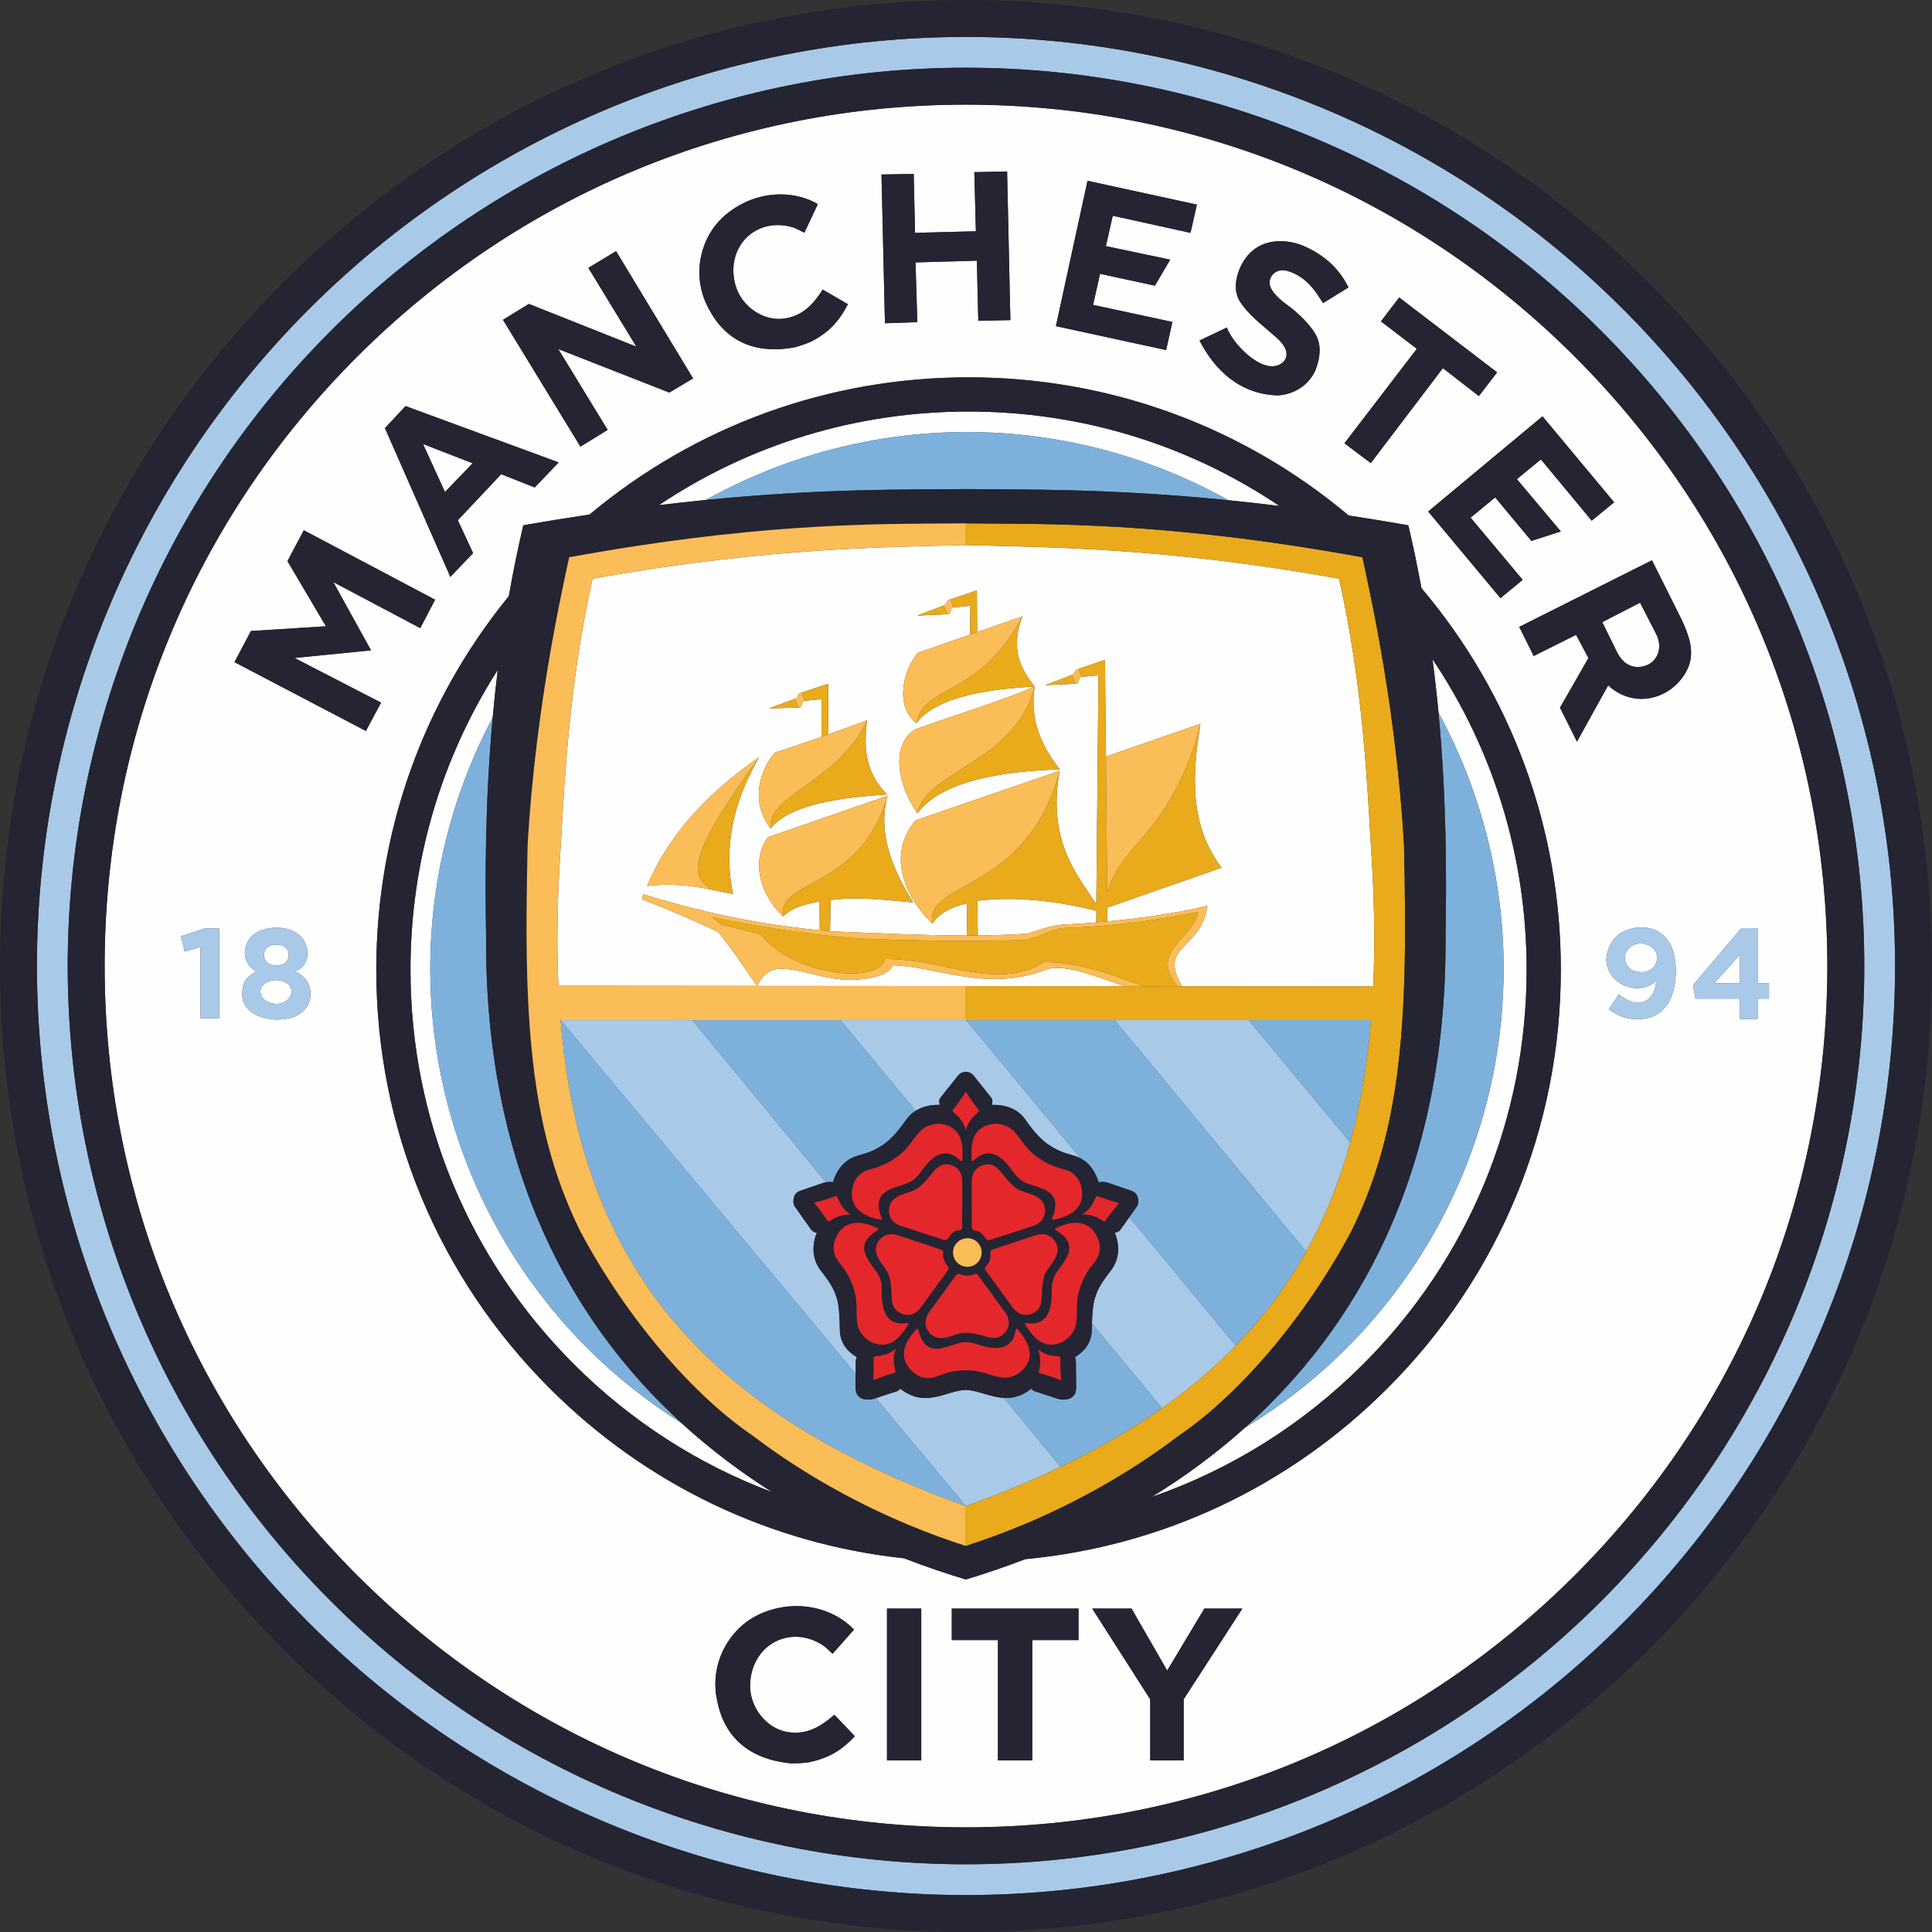
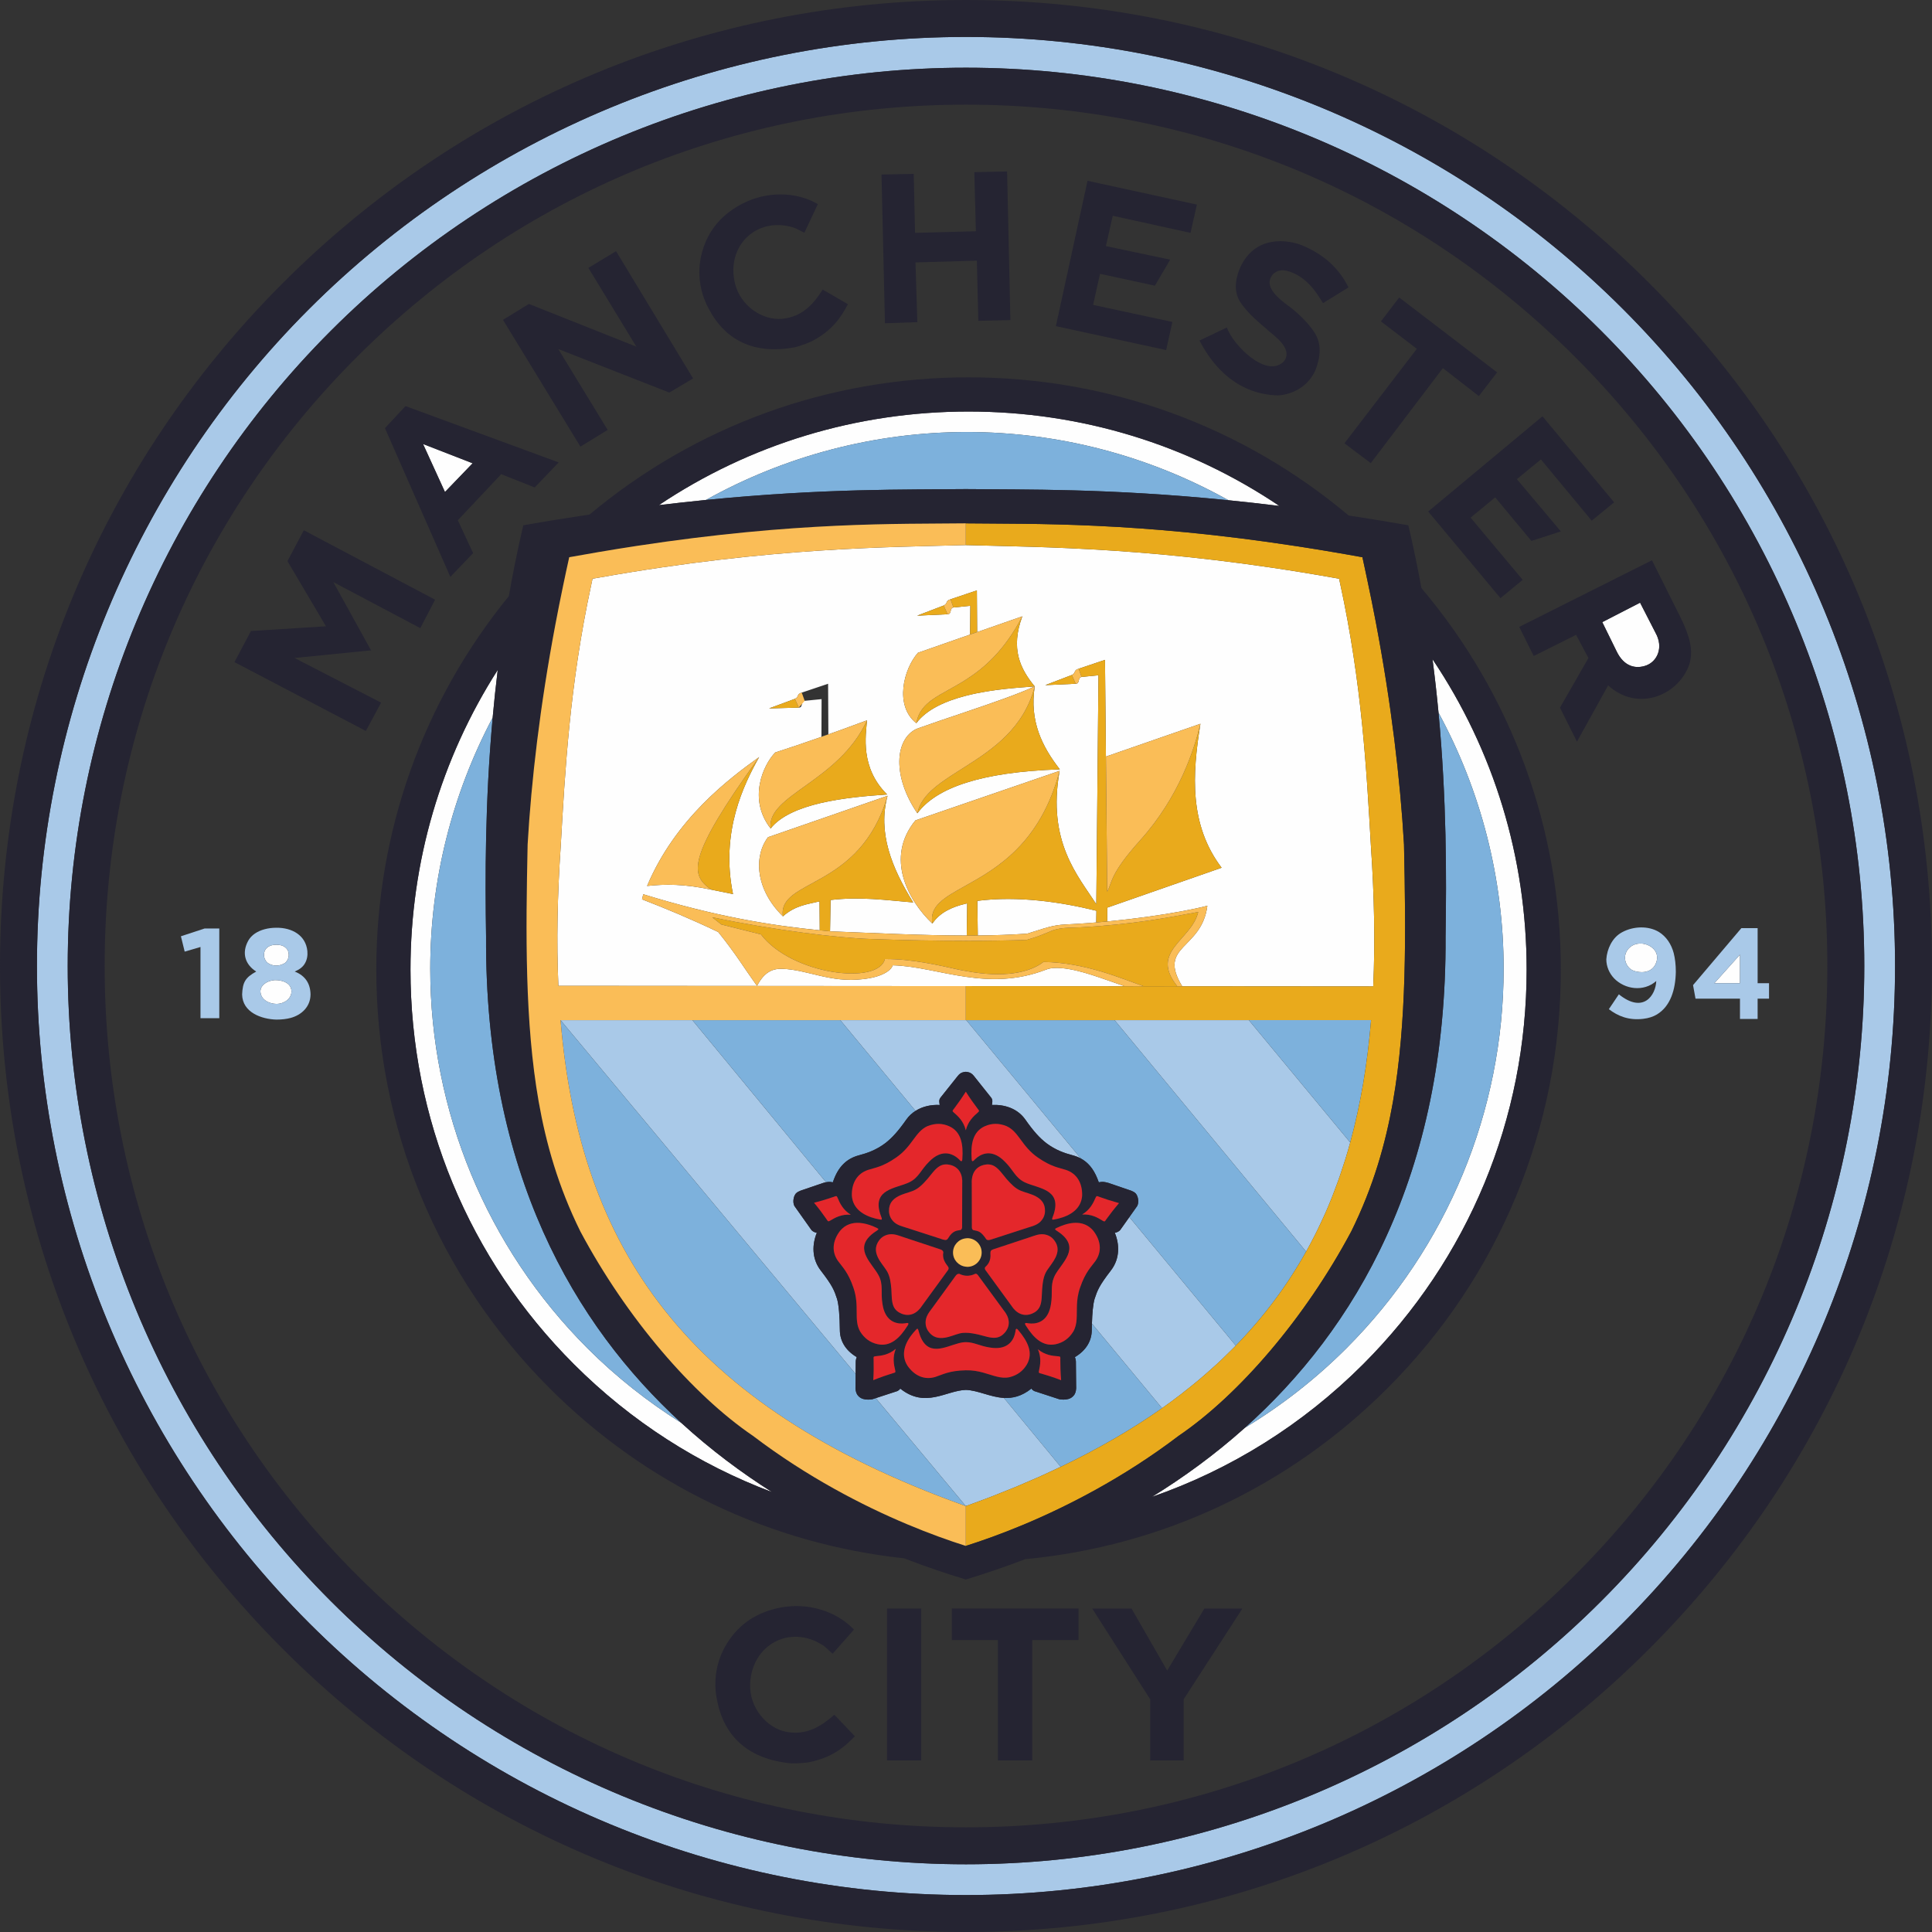
<svg xmlns="http://www.w3.org/2000/svg" xml:space="preserve" width="306.862mm" height="306.863mm" version="1.1" style="shape-rendering:geometricPrecision; text-rendering:geometricPrecision; image-rendering:optimizeQuality; fill-rule:evenodd; clip-rule:evenodd" viewBox="0 0 15204.01 15204.08">
  <rect x="0" y="0" width="15204.01" height="15204.08" fill="#333333" stroke="none" />
  <defs>
    <style type="text/css">
   
    .fil0 {fill:#FEFEFE;fill-rule:nonzero}
    .fil5 {fill:#FABD57;fill-rule:nonzero}
    .fil6 {fill:#E4272B;fill-rule:nonzero}
    .fil3 {fill:#E9AA1C;fill-rule:nonzero}
    .fil1 {fill:#A9C9E8;fill-rule:nonzero}
    .fil2 {fill:#7DB1DC;fill-rule:nonzero}
    .fil4 {fill:#252432;fill-rule:nonzero}
   
  </style>
  </defs>
  <g id="Layer_x0020_1">
    <g id="_5929122080">
      <path class="fil0" d="M7609.39 3399.89c727.11,0 1434.28,188.58 2058.11,536.74 128.11,12.93 261.64,27.78 400.7,44.89 -717.48,-483.13 -1561.77,-743.01 -2446.02,-743.01 -880.71,0 -1721.71,257.45 -2437.18,736.66 128.11,-15.42 251.52,-28.97 370.23,-40.75 622.81,-346.82 1328.64,-534.53 2054.16,-534.53z" />
      <polygon class="fil0" points="13692.89,7737.52 13692.89,7512.48 13491.17,7737.52 " />
      <path class="fil0" d="M12906.78 4742.79l-297.56 153.16 111.99 228.2c60.66,127.26 156.52,141.04 234.17,112.56 85.24,-31.34 138.47,-140.11 72.96,-256.81l-121.55 -237.1z" />
      <path class="fil0" d="M12942.43 7428.72c-22.91,-5.14 -47.33,-4.93 -72.37,1.84 -23.49,8.07 -41.96,20.64 -55.09,35.69 -56.69,66.95 -14.22,150.38 34.96,170.52 17.85,8.08 41.19,13.35 71.74,13.78 97.79,-2.06 118.54,-80.79 119.19,-110.91 2.15,-60.46 -48.82,-99.08 -98.43,-110.92z" />
      <path class="fil0" d="M4622.95 10610.1c-792.05,-792.28 -1237.08,-1866.52 -1237.08,-2986.69 0,-695.26 171.79,-1372.7 491.2,-1976.08 11.21,-122.71 24.13,-247.68 39.84,-375.37 -446.39,698.26 -686.62,1509.65 -686.62,2358.43 0,1173.05 456.87,2275.95 1286.25,3105.39 450.09,450.08 981.04,789.4 1559.6,1006.59 -239.95,-152.16 -481.91,-331.81 -713.61,-543.94 -265.51,-166.93 -514.24,-363 -739.57,-588.33z" />
      <path class="fil0" d="M2246.69 7575.26c17.14,-17.42 25.69,-37.33 25.69,-59.16 0,-25.49 -8.56,-45.18 -25.69,-59.38 -16.91,-14.85 -40.75,-22.08 -71.44,-22.08 -30.83,0 -54.75,7.22 -72.37,22.08 -16.94,14.2 -25.49,33.89 -25.49,59.38 0,21.84 8.72,41.74 26.12,59.16 35.26,28.2 94.79,34.55 143.18,0z" />
      <path class="fil0" d="M2160.56 7713.12c-54.73,4.01 -110.49,36.7 -111.11,88.44 1.84,67.45 71.22,98.23 125.82,98.65 63.39,-0.22 118.05,-41.33 118.7,-98.65 -2.15,-71.44 -81.24,-90.36 -133.41,-88.44z" />
      <path class="fil0" d="M11832.91 7623.39c0,1120.16 -445.03,2194.49 -1237.06,2986.69 -242.1,242.18 -510.91,451.44 -799.05,625.94 -238.31,213.13 -486.48,392.79 -731.58,543.82 618.52,-214.56 1185.59,-567.43 1662.3,-1044.09 829.61,-829.58 1286.47,-1932.46 1286.47,-3105.37 0,-882.83 -259.01,-1725.91 -740.72,-2442.66 18.7,143.16 34.34,283.49 47.18,420.67 332.96,613.12 512.46,1304.68 512.46,2014.99z" />
      <polygon class="fil0" points="3329.09,3494.11 3501.68,3871.89 3719.37,3645.77 " />
-       <path class="fil0" d="M13831.8 7858.83l0 159.96 -138.89 0 0 -159.96 -350.02 0 -19.28 -106.48 380.08 -448.17 128.11 0 0 433.32 89.71 0 0 121.33 -89.71 0zm-544.45 -2611.66c-96.49,235.89 -408.13,351.86 -631.87,146.3l-245.4 442.89 -133.67 -267.43 223.97 -390.5 -97.36 -182.43 -333.39 166.53 -113.93 -229.13 1044.65 -524.32 222.05 444.6c30.33,60.88 45.18,97.14 60.66,144.26 31.62,90.56 33.77,177.35 4.29,249.24zm-248.39 2736.43c-29.32,17.56 -65.15,29.2 -108.4,34.34 -114.5,13.35 -199,-22.28 -269.6,-76.15l78.72 -116.93c194.01,155.95 290.35,5.93 294.36,-104.7 -98.86,87.79 -247.89,66.38 -332.54,-21.69 -37.55,-40.06 -60.23,-92.44 -60.46,-149.33 2.93,-42.81 15.05,-83.36 33.49,-118.54 22.47,-42.47 52.38,-73.67 91.21,-94.58 89.08,-48.38 206.77,-51.39 288.94,-1.99 58.31,36.11 98.13,96.35 116.62,166.37 10.98,43.25 16.77,92.64 16.77,147.82 -2.57,139.18 -41.62,270.44 -149.11,335.39zm-2121.19 2942.44c-774.33,774.33 -1773.09,1242.34 -2849.49,1343.91 -173.15,66.52 -331.61,118.99 -467.79,160.02 -140.61,-42.39 -304.98,-96.85 -484.99,-166.57 -1053.29,-113.2 -2029.33,-577.57 -2789.2,-1337.35 -880.27,-880.27 -1365.05,-2050.68 -1365.05,-3295.67 0,-1083.48 367.44,-2110.26 1042.8,-2938.66 32.41,-182.86 69.66,-368.86 114.07,-557.93 181.22,-31.76 354.65,-59.74 521.47,-84.73 835.93,-698.62 1879.8,-1079.53 2982.6,-1079.53 1106.6,0 2153.82,383.85 2991.25,1087.24 150.81,22.98 307.27,48.54 469.65,77.02 39.25,167.08 73.22,331.81 102.98,494.13 709.46,839.36 1096.97,1890.93 1096.97,3002.45 0,1244.85 -484.84,2415.24 -1365.27,3295.67zm-1602.78 2446.73l0 481.28 -263.44 0 0 -481.28 -456.24 -714.12 309.19 0 280.87 488 292.49 -488 299.05 0 -461.92 714.12zm-827.66 -465.93l-364.02 0 0 947.21 -270.02 0 0 -947.21 -363.15 0 0 -248.18 997.19 0 0 248.18zm-1237.44 947.21l-269.58 0 0 -1195.46 269.58 0 0 1195.46zm-885.97 14.21c-33.54,5.77 -79.57,8.64 -138.32,8.64 -336.18,-32.41 -527.09,-210.56 -582.63,-496.71 -32.27,-153.32 -5.56,-310.7 75.87,-443.89 97.14,-158.52 239.9,-249.87 423.46,-285.5 218.85,-41.4 441.61,29.48 578.22,173.45l-168.01 189.86c-13.58,-8.86 -47.32,-47.89 -78.46,-67.68 -255.23,-163.95 -556.43,-5.91 -570.85,302.92 -8.2,188.78 130.27,349.24 284.87,379.43 159.51,29.7 273.22,-42.83 378,-134.46l161.23 169.31c-83.44,87.56 -183.09,169.65 -363.38,204.63zm-4518.73 -8657.57l129.53 -244.81 590.28 -37.26 -302.84 -512.97 128.76 -242.83 1033.22 546.6 -116.7 223.77 -684.27 -362.3 296.71 537.09 -602.11 60.03 681.28 351.45 -119.85 222.9 -1033.99 -541.66zm443.09 2799.82c-33.12,8.84 -70.87,13.35 -113,13.35 -116.26,-3.16 -267.07,-55.6 -269.86,-197.71 4.01,-97.58 26.06,-133.84 110.92,-180.51 -85.64,-53.9 -116.9,-144.6 -62.94,-242.38 12.71,-22.5 30.25,-41.4 52.38,-56.47 22.28,-15.05 47.69,-26.48 76.8,-34.11 29.05,-7.93 59.75,-11.71 92.71,-11.71 122.48,-1.21 231.56,59.24 243.68,184.16 2.99,33.97 -2.35,68.67 -20.62,98.43 -14.99,25.61 -40.69,46.03 -79.09,62.09 83.72,32.27 123.42,96.06 124.47,180.51 -0.85,97.98 -71.86,161.23 -155.44,184.35zm-562.5 2.29l-148.04 0 0 -560.37 -124.33 36.48 -29.7 -120.91 186.87 -61.3 115.2 0 0 706.11zm1465.46 -4817.1l1205.38 443.25 -188.56 197.06 -263.81 -104.36 -341.32 362.44 120.26 258.81 -179 187.07 -514.83 -1170.62 161.88 -173.66zm970.76 -803.97l845.73 336.18 -377.37 -619.75 217.84 -131.75 606.2 1001.6 -187.09 111.42 -873.83 -342.6 388.56 636.31 -214.26 131.69 -609.55 -997.9 203.78 -125.2zm1362.62 -405.76c48.11,-175.59 157.39,-300.77 320.12,-384.49 194.43,-98.86 423.54,-93.43 591.27,4.86l-105.86 224.6c-15.2,-4.7 -57.44,-32.03 -92.42,-42.24 -284.85,-84.15 -524.82,147.02 -453.87,441.16 43.82,180.15 218.19,293.2 371.73,279 158.24,-15.7 245.24,-114.98 318.82,-229.96l198.14 114.98c-54.53,105.21 -125.82,209.99 -285.7,292.28 -29.99,14.43 -72.53,29.9 -127.71,45.97 -325.17,61.61 -553.65,-53.82 -684.48,-307.77 -72.09,-135.25 -90.16,-290.7 -50.03,-438.37zm1665.88 -617.47l10.64 463.95 478.72 -12.51 -12.36 -465.13 257.96 -5.56 25.83 1169.83 -252.38 5.7 -11.43 -473.49 -482.99 13.84 14.63 470.02 -254.95 8.7 -27.19 -1170.42 253.51 -4.92zm1367.9 54.38l860.72 187.23 -50.26 222.53 -611.97 -134.69 -53.9 238.83 505.91 106.7 -120.26 204.63 -431.82 -93.27 -54.75 244.53 624.25 134.32 -49.25 221.2 -867.7 -188.3 249.02 -1143.71zm1096.38 1154.41c48.96,137.25 301.36,393.07 440.11,274.88 26.69,-22.84 36.46,-60.17 24.82,-96 -16.77,-47.32 -57.52,-86.57 -96.99,-119.27 -95.21,-84.15 -199.57,-159.88 -267.23,-267.43 -30.33,-53.48 -48.4,-131.05 -1.08,-251.53 117.35,-277.87 390.06,-232.27 503.77,-182.66 241.61,103.71 323.69,268.73 354.02,326.47l-200.5 123.62c-20.33,-31.54 -41.11,-65.73 -67.8,-100.78 -49.04,-63.59 -112.41,-118.98 -193.5,-146.52 -50.46,-17.78 -97.98,-18.43 -137.6,25.05 -39.27,55.18 -37.55,122.55 113.63,234.31 72.37,51.39 165.3,136.63 218.69,220.41 56.47,89.51 47.33,186.87 7.65,293.79 -59.4,134.04 -186.38,194.5 -297.15,200.06 -307.33,-9.15 -501.4,-209.42 -615.95,-431.9l215.11 -102.5zm1356.21 -236.23l770.57 589.27 -143.61 186.56 -283.15 -219.76 -567.35 747.38 -207.28 -155.95 569.72 -743.66 -282.5 -215.69 143.61 -188.14zm1691.58 1611.99l-176.51 144.48 -399.85 -482.15 -189.13 155.24 346.09 411.34 -231.62 74.88 -285.07 -342.61 -193.42 159.39 409.77 489.48 -174.81 143.97 -568.85 -681.63 899.61 -749.24 563.79 676.85zm-307.55 -1144.05c-1280.17,-1280.34 -2982.34,-1985.45 -4793.04,-1985.45 -1810.7,0 -3512.86,705.11 -4793.04,1985.45 -1280.32,1280.09 -1985.37,2982.25 -1985.37,4792.96 0,1810.7 705.05,3512.93 1985.37,4793.04 1280.18,1280.32 2982.34,1985.43 4793.04,1985.43 1810.65,0 3512.87,-705.11 4793.04,-1985.43 1280.32,-1280.18 1985.43,-2982.34 1985.43,-4793.04 0,-1810.65 -705.11,-3512.87 -1985.43,-4792.96z" />
      <path class="fil0" d="M6489.52 7324.89c-12.71,-1.21 -25.62,-2.57 -38.4,-3.84l0 0.14c12.99,1.28 25.64,2.43 38.4,3.71z" />
      <path class="fil0" d="M7691.29 7089.32l3.56 272.59c132.06,-1.29 262.37,-5.64 389.21,-14.48 140.05,-42.98 195.36,-67.23 302.27,-72.31 446.53,-20.98 899.12,-91.21 1115.1,-147.17 -44.76,348.46 -396.41,308.56 -198.14,633.51l-38.4 -0.06c0,0 0,0.06 0,0.06l-265.08 -0.2c-0.08,0 -0.22,0 -0.28,-0.08l-149.33 -0.14c-170.3,-57.46 -347.16,-129.97 -496.96,-142.31 -45.35,-3.36 -83.52,-2.79 -121.92,12.06 -228.97,88.15 -436.96,84.22 -630.8,56.16 -204.85,-29.62 -393.92,-86.15 -575.08,-90.5 -13.05,42.69 -87.79,93.57 -236.25,109.07 -253.03,30.55 -433.52,-74.45 -633.17,-81.43 -72.09,-2.37 -140.82,21.75 -198.48,134.81 -101.85,-141.46 -164.02,-248.73 -305.49,-424.39 -212.7,-101.77 -409.77,-183.93 -599.62,-257.23l9.85 -39.9c563.57,173.88 1000.1,244.97 1388.88,283.72l-1.78 -227.76c-95.01,23.13 -189.37,30.98 -288.23,117.77 -220.19,-215.98 -228.46,-475.36 -117.33,-622.6l940.92 -325.96c-78.3,286.49 30.27,564.42 201.71,839.29 -211.06,-17.84 -416.34,-47.04 -650.08,-19.28l-4.29 246.33c1.78,0.14 3.58,0.34 5.36,0.49 346.03,13.21 709.61,32.41 1063.06,32.64l7.63 0 3.14 -252.97c-3.64,0.85 -7.12,1.78 -10.77,2.65 -110.85,25.69 -205.28,70.14 -263.24,156.43 -188.93,-178.99 -375,-517.32 -133.39,-811.96l396.63 -136.25 738.15 -253.59c-100.35,559.93 146.75,827.24 288.86,1049.91l16.97 -1802.29 -132.96 13.35c-32.7,5.36 -10.85,53.54 -46.03,53.54l-239.69 10.99 208.92 -79.94c35.63,-16.55 10.22,-36.54 53.61,-49.02l207.48 -70.02 17.42 1824.2 -9.99 -1063.12 743.66 -258.1c-65.31,401.69 -88.44,795.19 166.73,1132.86l-899.32 313.9 -0.87 108.77c-29.48,2.79 -56.67,5.58 -86.58,7.87l1.5 -91.87c-274.65,-68.31 -618.89,-119.41 -937.08,-78.02zm-1717.07 -1131.57c-118.54,211.41 -306.84,588.92 -205.7,1078.12l-171.37 -34.76c-211.49,-44.82 -358.88,-44.61 -504.84,-28.91 223.41,-530.03 647.37,-846.3 881.91,-1014.45zm281.29 -458.16c35.63,-16.55 10.42,-36.54 53.9,-49.02l207.4 -69.74 2.15 397.85 -54.53 18.92 1.08 -295.71 -132.97 13.13c-32.92,5.56 -10.87,53.47 -46.11,53.47l-234.11 6.42 203.19 -75.31zm725.81 752.72c-328.9,21.63 -759.14,68.95 -916.89,267.45 -179.73,-229.9 -59.81,-499.27 36.4,-598.06 212.22,-68.51 451.81,-152.09 722.25,-253.08 -9.71,117.69 -55.54,372.29 158.24,583.7zm619.19 -776.78c-158.97,41.05 -308.99,106.85 -389.43,215.78 -174.59,-138.47 -99.93,-427.69 12.93,-554.36l376.5 -131.41 444.73 -155.24c-94.79,255.03 -16.49,413.33 97.64,551.65 -42.25,271.52 57.03,472.44 197.42,652.45 -316.27,10.7 -558.23,47.75 -739.79,106.06 -185.15,59.38 -307.63,140.96 -381.36,239.75 -196.44,-287.44 -179.44,-583.36 -5.28,-665.02 120.63,-43.23 254.72,-88.07 386.64,-132.6 206.63,-69.88 407.68,-139.12 542.37,-200.64 -99.2,8.21 -328.82,18.41 -542.37,73.59zm-174.1 -710.46c35.63,-16.57 10.14,-36.34 53.61,-48.9l120.48 -40.52 87.14 -29.42 2.14 327.11 -55.82 19.91 2.15 -225.89 -35.61 3.56 -97.36 9.57c-32.69,5.56 -10.86,53.45 -46.05,53.45l-239.67 11.07 208.98 -79.94zm3362.05 1892.22c-33.83,-592.13 -71.09,-1281.24 -242.82,-2068.16 -2.49,-11.71 -4.86,-23.21 -7.43,-34.98 -12.2,-2.15 -23.69,-3.99 -35.75,-6.13 -1373.24,-245.17 -2307.77,-240.88 -2901.95,-258.52 -590.78,17.56 -1518.87,13.58 -2880.2,254.8 -19.34,3.44 -37.83,6.35 -57.32,9.85 -4.13,18.86 -7.91,37.33 -11.92,56.04 -167.8,778.11 -204.83,1460.24 -238.31,2047.1 -26.34,386.98 -33.97,753.51 -18.5,1100.6l3206.25 2.43 3206.23 2.43c15.7,-348.46 8.27,-716.67 -18.27,-1105.45z" />
      <path class="fil1" d="M7601.96 14671.12c-1874.8,0 -3672.88,-744.73 -4998.52,-2070.59 -1325.86,-1325.66 -2070.59,-3123.72 -2070.59,-4998.54 0,-1874.8 744.73,-3672.88 2070.59,-4998.58 1325.64,-1325.86 3123.72,-2070.59 4998.52,-2070.59 1874.88,0 3672.88,744.73 4998.54,2070.59 1325.92,1325.7 2070.57,3123.78 2070.57,4998.58 0,1874.82 -744.65,3672.88 -2070.57,4998.54 -1325.66,1325.86 -3123.66,2070.59 -4998.54,2070.59zm5169.97 -12239.1c-1371.1,-1371.04 -3230.85,-2141.38 -5169.97,-2141.38 -1939.04,0 -3798.65,770.34 -5169.89,2141.38 -1371.12,1371.12 -2141.46,3230.87 -2141.46,5169.97 0,1939.06 770.35,3798.87 2141.46,5169.91 1371.24,1371.12 3230.85,2141.46 5169.89,2141.46 1939.12,0 3798.87,-770.35 5169.97,-2141.46 1371.04,-1371.04 2141.4,-3230.85 2141.4,-5169.91 0,-1939.1 -770.36,-3798.85 -2141.4,-5169.97z" />
      <path class="fil1" d="M12921.67 7650.54c-30.55,-0.45 -53.9,-5.72 -71.74,-13.78 -49.19,-20.13 -91.65,-103.57 -34.96,-170.52 13.13,-15.05 31.6,-27.62 55.09,-35.69 25.05,-6.78 49.47,-7 72.37,-1.86 49.61,11.86 100.57,50.46 98.43,110.91 -0.65,30.13 -21.4,108.85 -119.19,110.94zm132.97 -316.49c-82.08,-49.38 -199.86,-46.39 -288.94,2.01 -38.83,20.92 -68.65,52.1 -91.15,94.51 -18.48,35.26 -30.55,75.73 -33.55,118.62 0.22,56.81 22.93,109.22 60.46,149.31 84.65,88.01 233.76,109.41 332.62,21.63 -4.07,110.71 -100.35,260.68 -294.42,104.7l-78.66 116.98c70.59,53.82 155.02,89.45 269.59,76.09 43.23,-5.06 79.07,-16.69 108.34,-34.34 107.56,-64.95 146.6,-196.21 149.09,-335.31 0,-55.18 -5.71,-104.64 -16.69,-147.9 -18.49,-69.95 -58.39,-130.26 -116.7,-166.31z" />
      <path class="fil1" d="M13692.89 7737.52l-201.71 0 201.71 -225.04 0 225.04zm138.89 0l0 -433.32 -128.11 0 -380.08 448.17 19.34 106.49 349.96 0 0 159.89 138.89 0 0 -159.89 89.79 0 0 -121.33 -89.79 0z" />
      <polygon class="fil1" points="1423.72,7368 1453.4,7488.91 1577.75,7452.43 1577.75,8012.81 1725.71,8012.81 1725.71,7306.7 1610.57,7306.7 " />
      <path class="fil1" d="M2175.25 7900.21c-54.53,-0.43 -123.9,-31.2 -125.84,-98.63 0.64,-51.75 56.47,-84.45 111.13,-88.44 52.18,-1.92 131.33,16.97 133.47,88.44 -0.71,57.24 -55.4,98.43 -118.76,98.63zm-72.37 -443.51c17.62,-14.85 41.54,-22.07 72.37,-22.07 30.69,0 54.53,7.22 71.44,22.07 17.14,14.21 25.69,33.89 25.69,59.38 0,21.83 -8.56,41.74 -25.69,59.16 -48.39,34.62 -107.92,28.21 -143.18,0 -17.4,-17.42 -26.12,-37.33 -26.12,-59.16 0,-25.49 8.56,-45.18 25.49,-59.38zm216.33 188.99c38.4,-16.12 64.09,-36.48 79.09,-62.17 18.27,-29.76 23.63,-64.44 20.64,-98.35 -12.08,-124.98 -121.13,-185.43 -243.68,-184.21 -32.92,0 -63.67,3.84 -92.73,11.69 -29.11,7.65 -54.53,19.06 -76.8,34.19 -22.05,15.07 -39.67,33.91 -52.38,56.39 -53.9,97.78 -22.7,188.58 62.94,242.46 -84.85,46.61 -106.85,82.93 -110.92,180.51 2.79,142.11 153.6,194.49 269.88,197.63 42.18,0 79.94,-4.49 112.98,-13.33 83.58,-23.12 154.67,-86.37 155.52,-184.29 -1.07,-84.45 -40.75,-148.32 -124.55,-180.51z" />
      <path class="fil1" d="M6609.31 10467.34c-1.08,-104.56 -7.65,-194.92 -21.63,-244.32 -22.28,-67.94 -35.63,-104.34 -128.56,-224.4 -73.8,-95.5 -67.23,-209.54 -30.98,-296.99 -6.77,-0.43 -29.25,-6.57 -42.38,-21.85l-134.48 -189.84c-8.5,-17.56 -8.5,-37.13 -6.56,-51.53 2.28,-15.72 6.56,-30.55 17.56,-44.97 11.69,-13.36 27.33,-18.63 37.75,-23.41l178.79 -61.02c8.41,-2.43 15.41,-4 21.83,-5.28l-1051.86 -1275.62 -1037.35 0 2321.96 2784.48 1.01 -99.42c0.65,-16.57 6.41,-27.33 7.63,-33.26 -91.01,-54.18 -132.12,-130.25 -132.75,-212.56z" />
      <path class="fil1" d="M7600.51 8028.02l-987.7 0 592.06 714.1c57.24,-36.48 125.84,-49.81 190.28,-46.47 -1.86,-17.62 -10.2,-39.45 8.78,-60.94l134.83 -169.24c23.13,-28.18 46.25,-28.83 61.75,-30.98 15.7,2.15 38.82,2.79 61.95,30.98l134.89 169.24c18.86,21.49 10.56,43.32 8.64,60.94 94.85,-4.92 199.21,24.99 262.03,113.84 67.01,95.5 114.27,146.18 166.01,186.5 71.74,54.04 141.97,78.44 206.2,95.35 23.19,6.15 45.04,14.51 65.46,25.49l-901.7 -1088.82 -3.48 0z" />
      <path class="fil1" d="M8771.19 8027.98l1507.28 1821.55c2.51,-4.49 5.22,-8.92 7.71,-13.41 8.58,-15.48 16.86,-31.2 25.21,-46.76 13.13,-24.68 26.04,-49.59 38.69,-74.58 7.85,-15.64 15.7,-31.34 23.33,-47.12 14.14,-29.11 27.84,-58.51 41.19,-88.07 5.06,-11.21 10.42,-22.34 15.42,-33.61 17.62,-40.12 34.61,-80.81 50.96,-121.78 5.06,-12.63 9.77,-25.41 14.69,-38.18 11.8,-30.33 23.21,-60.88 34.28,-91.71 5.2,-14.57 10.34,-29.2 15.41,-43.9 11.07,-32.05 21.77,-64.38 32.05,-96.85 3.7,-11.78 7.57,-23.35 11.21,-35.04 12.91,-42.18 25.25,-84.73 37.05,-127.62l-797.98 -963 -1056.49 0.08z" />
      <path class="fil1" d="M7600.51 10937.97c-155.75,4.93 -317.99,147.67 -516.04,-10.34 0.2,-1.72 -3.22,9.77 -22.48,19.48l-170.09 55.52 703.96 844.15c1.58,0 3.08,0.08 4.65,0.08 2.99,0 5.91,0.2 8.92,0.2 1.92,0 3.84,-0.14 5.77,-0.14 62.74,-22.48 124.55,-45.32 185.08,-68.59 25.9,-10 50.68,-20.27 76.15,-30.33 38.91,-15.42 78.08,-30.69 116.05,-46.4 29.05,-12.06 57.04,-24.48 85.44,-36.68 33.18,-14.22 66.8,-28.27 99.22,-42.69 29.62,-13.21 58.17,-26.85 87.14,-40.26 27.76,-12.85 55.88,-25.56 83.07,-38.61l-447.15 -542.3c-106.71,-5.87 -204.43,-60.11 -299.7,-63.1z" />
      <path class="fil1" d="M8815.43 9679.78c-13.33,15.28 -35.6,21.4 -42.38,21.83 36.25,87.45 42.83,201.49 -31.2,296.99 -92.71,120.06 -106.06,156.54 -128.34,224.42 -11.63,41.11 -18.12,110.77 -20.55,193.2l551.81 665.58c0.71,-0.51 1.36,-0.93 2.07,-1.36 50.88,-35.97 100.27,-72.51 148.52,-109.56 14.15,-10.84 27.7,-22.13 41.68,-33.12 33.55,-26.48 66.75,-53.03 99,-80.08 16.71,-14 32.92,-28.2 49.26,-42.4 28.61,-24.77 56.87,-49.75 84.43,-75 16.27,-14.93 32.33,-29.99 48.32,-45.06 27.13,-25.83 53.75,-51.88 79.87,-78.21 9.13,-9.21 18.27,-18.35 27.26,-27.62l-837.58 -1011.39 -72.17 101.79z" />
      <path class="fil2" d="M11320.47 5608.38c64.24,684.05 63.02,1288.87 55.52,1761.1 10.36,1891.65 -719.8,3097.88 -1579.23,3866.52 288.21,-174.52 557.01,-383.78 799.11,-625.88 792.05,-792.27 1237.06,-1866.61 1237.06,-2986.77 0,-710.25 -179.5,-1401.79 -512.46,-2014.97z" />
      <path class="fil2" d="M9667.48 3936.63c-623.82,-348.15 -1331,-536.74 -2058.09,-536.74 -725.53,0 -1431.35,187.71 -2054.18,534.53 933.17,-92.58 1583.03,-80.22 2045.32,-85.5 465.87,5.28 1122.39,-7.22 2066.95,87.71z" />
      <path class="fil2" d="M3825.17 7369.5c-7.37,-463.22 -8.64,-1054.06 51.95,-1722.13 -319.49,603.4 -491.2,1280.74 -491.2,1976 0,1120.16 445.01,2194.49 1237,2986.69 225.32,225.32 474.06,421.48 739.65,588.35 -841.23,-770.22 -1547.63,-1968.03 -1537.41,-3828.91z" />
      <path class="fil2" d="M7584.58 11846.49c5.43,1.92 10.48,4 15.9,5.93 5,-1.78 9.71,-3.64 14.71,-5.5 62.74,-22.48 124.55,-45.32 185.06,-68.59 -60.51,23.27 -122.32,46.11 -185.06,68.59 -1.92,0 -3.86,0.14 -5.79,0.14 -2.99,0 -5.93,-0.2 -8.92,-0.2 -1.56,0 -3.06,-0.08 -4.63,-0.08l-703.98 -844.15 -24.18 7.93c-3.86,1.5 -28.06,5.71 -54.32,2.77 -27.76,-3.2 -50.46,-13.62 -67.88,-39.03 -11.07,-18.07 -14.85,-43.76 -12.99,-68.31l0.93 -93.37 -2321.98 -2784.55c148.67,1791.95 984.97,3032.01 3173.13,3818.41z" />
      <path class="fil2" d="M6500.68 9303.72c31.04,-6.07 41.17,-0.28 53.54,0.45 41.96,-128.13 113.4,-188.16 206.77,-212.78 64.24,-16.91 134.46,-41.31 206.18,-95.41 51.76,-40.35 99,-91.01 166.03,-186.44 20.13,-28.49 44.76,-50.26 71.66,-67.46l-592.06 -714.03 -1163.98 0 1051.86 1275.68z" />
      <path class="fil2" d="M8771.19 8027.98l-1167.2 0 901.7 1088.9c54.59,29.4 98.35,78.78 129.6,156.51 4.07,9.91 8.14,19.77 11.78,30.77 4,-0.3 7.93,-1.07 12.28,-1.8 11.63,-1.98 27.26,-3.7 62.94,6.57l178.87 61.1c10.34,4.78 26.12,10.06 37.75,23.41 10.98,14.4 15.22,29.25 17.56,44.95 1.92,14.43 1.92,33.91 -6.57,51.53l-62.3 88.01 837.58 1011.45c222.13,-228.18 405.13,-474.57 553.29,-739.88l-1507.28 -1821.55z" />
      <path class="fil2" d="M8591.87 10467.34c-0.63,82.31 -41.74,158.38 -132.75,212.56 1.28,5.93 6.98,16.69 7.63,33.26l1.86 192.86c1.92,24.54 -1.86,50.24 -12.93,68.31 -17.34,25.41 -40.04,35.83 -67.79,38.96 -26.34,3 -50.54,-1.29 -54.33,-2.71l-194.35 -63.44c-19.26,-9.8 -22.7,-21.21 -22.48,-19.49 -77.03,61.45 -148.61,77.14 -216.55,73.44l447.24 542.3c296.77,-142.11 561.85,-295.77 797.39,-461.66l-551.87 -665.5c-0.49,16.63 -0.93,33.55 -1.08,51.11z" />
      <path class="fil2" d="M10789.76 8027.9l-962.06 0 797.98 963c82.51,-301.56 135.82,-622.24 164.08,-963z" />
      <polygon class="fil2" points="4411.46,8028.12 5448.83,8028.12 5448.69,8027.9 " />
      <path class="fil2" d="M9144.85 11081.83c0.65,-0.51 1.3,-0.99 1.92,-1.44 -0.62,0.45 -1.35,0.87 -1.98,1.38l0.06 0.06z" />
      <path class="fil2" d="M8347.54 11543.57l-0.14 -0.14c-27.2,12.99 -55.32,25.69 -83.16,38.6 27.76,-12.85 56.11,-25.39 83.3,-38.46z" />
-       <polygon class="fil2" points="9827.63,8027.9 8771.13,8027.9 8771.21,8027.98 " />
      <path class="fil2" d="M9697.94 10617.02c8.98,-9.13 18.78,-17.91 27.7,-27.05l-0.51 -0.56c-8.98,9.29 -18.12,18.41 -27.19,27.62z" />
      <path class="fil2" d="M10625.78 8991.1l-0.14 -0.22c-11.78,42.97 -24.12,85.44 -37.05,127.62 12.93,-42.12 25.41,-84.51 37.18,-127.4z" />
      <path class="fil2" d="M10286.2 9836.12c-2.51,4.49 -5.22,8.92 -7.71,13.41l0.29 0.37c2.57,-4.57 4.92,-9.21 7.42,-13.78z" />
      <polygon class="fil2" points="7600.51,8027.9 6612.67,8027.9 6612.81,8028.04 7600.51,8027.98 7603.99,8027.98 7603.85,8027.9 " />
      <path class="fil3" d="M11048.73 6644.3c-29.48,-510.2 -99.06,-1104.46 -223.32,-1756.83 -20.7,-108.34 -42.98,-218.41 -66.75,-329.97 -12.26,-57.38 -23.91,-114.13 -37.04,-172.38 -59.53,-10.84 -117.84,-21.12 -175.58,-31.12 -114.33,-19.77 -225.13,-37.75 -332.74,-54.3 -1272.4,-195.51 -2078.8,-174.81 -2612.83,-181.16l0 170.94c594.2,17.64 1528.71,13.35 2901.97,258.52 12.12,2.2 23.61,3.99 35.75,6.21 2.65,11.69 4.92,23.19 7.49,34.96 171.67,786.85 208.92,1475.96 242.83,2068.1 26.48,388.76 33.9,756.99 18.19,1105.45l-3206.23 -2.43 0 267.59 3.44 0 0.06 0.14 1167.2 -0.08 -0.08 -0.06 1056.57 0 0 0 962.13 0c-28.33,340.73 -81.58,661.43 -164.14,962.98l0.14 0.22c-11.71,42.83 -24.28,85.3 -37.18,127.4 -3.64,11.78 -7.51,23.35 -11.21,35.04 -10.28,32.47 -20.92,64.8 -31.98,96.85 -5.14,14.71 -10.2,29.34 -15.48,43.91 -11.01,30.83 -22.48,61.38 -34.28,91.79 -4.84,12.71 -9.63,25.47 -14.69,38.18 -16.35,40.89 -33.27,81.57 -50.97,121.7 -4.99,11.35 -10.28,22.41 -15.35,33.61 -13.41,29.55 -27.05,58.96 -41.17,88.09 -7.65,15.76 -15.56,31.48 -23.41,47.1 -12.57,25.05 -25.5,49.89 -38.69,74.6 -8.35,15.62 -16.57,31.26 -25.21,46.74 -2.49,4.57 -4.84,9.29 -7.41,13.78l-0.3 -0.35c-148.16,265.37 -331.16,511.67 -553.29,739.86l0.42 0.58c-8.92,9.13 -18.63,17.91 -27.62,27.05 -26.2,26.26 -52.74,52.38 -79.93,78.16 -15.92,15.13 -31.99,30.19 -48.25,45.1 -27.56,25.27 -55.82,50.26 -84.43,75.02 -16.43,14.2 -32.61,28.41 -49.32,42.38 -32.19,27.05 -65.37,53.62 -98.92,80.1 -14,10.98 -27.56,22.2 -41.76,33.1 -48.25,37.05 -97.64,73.61 -148.55,109.5 -0.62,0.51 -1.27,0.99 -1.92,1.44l-0.06 -0.08c-235.54,165.88 -500.57,319.55 -797.41,461.66l0.14 0.2c-27.19,12.99 -55.52,25.56 -83.27,38.4 -28.99,13.43 -57.54,27.05 -87.08,40.26 -32.49,14.42 -66.1,28.48 -99.22,42.69 -28.49,12.2 -56.39,24.62 -85.44,36.6 -37.97,15.78 -77.22,31.06 -116.11,46.39 -25.41,10.08 -50.26,20.42 -76.09,30.41 -60.53,23.27 -122.41,46.11 -185.08,68.59 -5,1.8 -9.69,3.64 -14.77,5.5l0 169.31 0 143.95c127.62,-40.39 279.15,-94.28 446.3,-163.86 177.58,-73.89 373.02,-166.09 576.3,-278.52 212.76,-117.77 433.96,-257.66 652.85,-424.11 473.21,-321.53 993.97,-926.01 1357.91,-1608.56 174.38,-352.31 270.45,-693.62 328.19,-1021.31 109.64,-622.83 101.79,-1328.85 86.72,-2025.04z" />
      <path class="fil3" d="M8211.79 7570.18c326.27,3.56 616.76,131.81 787.76,190.99 0.08,0.08 0.14,0.08 0.22,0.08l265.16 0.2c-0.08,0 -0.08,-0.06 -0.08,-0.06 -222.19,-275.66 112.27,-360.31 164.67,-584.49 -222.33,40.75 -498.93,97.56 -936.09,121.33 -72.73,3.98 -161.82,-2.37 -236.48,35.04 -52.16,19.71 -72.09,32.84 -177.15,63.17 -137.82,4.86 -300.98,7.28 -479.29,7.2 -227.75,-0.06 -480.84,-4.35 -743.94,-13.98 -256.81,-7.93 -759.7,-68.31 -1251.83,-171.23l71.5 56.87 311.78 77.87c240.97,317.26 924.37,402.14 975.7,194.07 213.61,-1.27 424.45,48.82 578.62,83.15 20.22,4.49 38.77,7.2 58.17,10.93 299.07,56.25 500.91,13.64 611.26,-71.15z" />
      <path class="fil3" d="M6161.13 7211.06c98.86,-86.72 193.2,-94.56 288.21,-117.69l1.78 227.76c12.99,1.36 25.62,2.51 38.4,3.79 14.2,1.35 28.54,2.79 42.61,4.06l0 -0.06 4.21 -246.39c233.76,-27.76 439.1,1.5 650.16,19.34 -171.45,-274.88 -280.07,-552.81 -201.71,-839.38 -218.12,745.58 -864.34,649.29 -823.65,948.57z" />
      <polygon class="fil3" points="8434.69,5311.86 8225.79,5391.79 8465.46,5380.81 " />
      <path class="fil3" d="M8338.64 6066.32c-150.44,570.43 -494.62,766.92 -738.15,902.89 -168.31,94 -288.57,159.17 -263.24,298.91 57.96,-86.29 152.39,-130.74 263.24,-156.43 3.64,-0.87 7.14,-1.8 10.85,-2.65l-3.22 252.97 0 0.49c29.05,0 57.88,-0.2 86.73,-0.43l0 -0.14 -3.58 -272.59c318.19,-41.4 662.44,9.71 937.08,78.02l-1.42 91.87c29.9,-2.29 57.03,-5.08 86.51,-7.87l0.85 -108.77 899.32 -313.9c-255.17,-337.68 -232.04,-731.17 -166.73,-1132.86 -49.19,202.34 -166.09,573.5 -473.44,915.89 -242.8,270.57 -218.47,329.1 -260.22,405.34l-17.42 -1824.2 -207.42 70.02 23.13 64.44 132.98 -13.35 -16.99 1802.29c-142.11,-222.68 -389.21,-489.99 -288.86,-1049.91z" />
      <polygon class="fil3" points="7426.39,4765.04 7217.41,4845.06 7457.08,4833.93 " />
      <polygon class="fil3" points="7600.51,4770.91 7636.12,4767.41 7633.97,4993.24 7689.79,4973.31 7687.65,4646.22 7600.51,4675.62 7480.02,4716.22 7503.15,4780.54 " />
      <polygon class="fil3" points="6255.53,5499.57 6052.34,5574.88 6286.44,5568.53 " />
-       <polygon class="fil3" points="6465.48,5501.9 6464.41,5797.62 6519.01,5778.7 6516.87,5380.79 6309.38,5450.59 6332.51,5515.03 " />
      <path class="fil3" d="M7600.51 5475.52c213.55,-55.09 443.09,-65.37 542.37,-73.5 -114.13,-138.33 -192.43,-296.71 -97.64,-551.74 -140.67,270.79 -301.62,407.84 -444.73,499.19 -195.5,124.83 -357.75,164.39 -389.43,341.82 80.44,-108.85 230.46,-174.73 389.43,-215.78z" />
      <path class="fil3" d="M7600.51 6030.77c-184.23,116.98 -349.45,212.98 -381.36,369.44 73.73,-98.8 196.21,-180.37 381.36,-239.75 181.56,-58.31 423.52,-95.36 739.79,-106 -140.39,-180.07 -239.67,-380.99 -197.42,-652.51 -84.57,325.84 -326.53,491.71 -542.37,628.82z" />
      <path class="fil3" d="M6064.44 6519.76c157.75,-198.5 587.99,-245.82 916.89,-267.45 -213.77,-211.41 -167.95,-465.99 -158.24,-583.7 -223.77,486.42 -791.97,586.49 -758.65,851.15z" />
      <path class="fil3" d="M5974.26 5957.73c-575.87,799.6 -543.18,928.02 -377.15,1043.36l171.37 34.76c-101.14,-489.14 87.22,-866.71 205.78,-1078.12z" />
      <path class="fil4" d="M12771.91 12771.9c-1371.06,1371.04 -3230.87,2141.4 -5169.99,2141.4 -1939.04,0 -3798.56,-770.36 -5169.89,-2141.4 -1371.04,-1371.04 -2141.38,-3230.85 -2141.38,-5169.89 0,-1939.12 770.34,-3798.87 2141.38,-5169.97 1371.32,-1371.04 3230.85,-2141.4 5169.89,-2141.4 1939.12,0 3798.93,770.36 5169.99,2141.4 1371.04,1371.1 2141.38,3230.85 2141.38,5169.97 0,1939.04 -770.34,3798.85 -2141.38,5169.89zm205.48 -10545.36c-1435.78,-1435.84 -3344.78,-2226.54 -5375.47,-2226.54 -2030.33,0 -3939.38,790.7 -5375.39,2226.54 -1435.84,1435.78 -2226.54,3344.84 -2226.54,5375.47 0,2030.61 790.7,3939.6 2226.54,5375.39 1436.07,1435.92 3345.06,2226.68 5375.39,2226.68 2030.63,0 3939.69,-790.84 5375.47,-2226.68 1435.84,-1435.78 2226.62,-3344.86 2226.62,-5375.39 0,-2030.63 -790.78,-3939.62 -2226.62,-5375.47z" />
      <path class="fil4" d="M12394.99 12394.99c-1280.17,1280.32 -2982.32,1985.43 -4793.02,1985.43 -1810.65,0 -3512.87,-705.11 -4793.04,-1985.43 -1280.26,-1280.11 -1985.37,-2982.34 -1985.37,-4792.98 0,-1810.7 705.11,-3512.93 1985.43,-4793.02 1280.11,-1280.34 2982.34,-1985.45 4792.98,-1985.45 1810.7,0 3512.85,705.11 4793.02,1985.45 1280.34,1280.09 1985.45,2982.32 1985.45,4793.02 0,1810.65 -705.11,3512.8 -1985.45,4792.98zm205.5 -9791.56c-1325.66,-1325.86 -3123.66,-2070.59 -4998.52,-2070.59 -1874.74,0 -3672.88,744.73 -4998.54,2070.59 -1325.86,1325.64 -2070.51,3123.78 -2070.51,4998.58 0,1874.82 744.65,3672.82 2070.51,4998.46 1325.66,1325.94 3123.8,2070.67 4998.54,2070.67 1874.86,0 3672.86,-744.73 4998.52,-2070.67 1325.92,-1325.64 2070.65,-3123.64 2070.65,-4998.46 0,-1874.8 -744.73,-3672.94 -2070.65,-4998.58z" />
      <path class="fil4" d="M12013.97 7630.39c0,1172.9 -456.89,2275.79 -1286.47,3105.39 -476.63,476.63 -1043.78,829.44 -1662.32,1044.06 245.17,-151.03 493.34,-330.76 731.6,-543.81 859.43,-768.7 1589.59,-1974.95 1579.23,-3866.52 7.51,-472.22 8.72,-1077.05 -55.52,-1761.18 -12.85,-137.12 -28.55,-277.43 -47.18,-420.61 481.71,716.75 740.66,1559.74 740.66,2442.66zm-7497.45 3105.39c-829.44,-829.46 -1286.25,-1932.26 -1286.25,-3105.39 0,-848.78 240.26,-1660.18 686.64,-2358.43 -15.72,127.69 -28.71,252.66 -39.84,375.35 -60.54,668.15 -59.24,1258.91 -51.9,1722.21 -10.2,1860.88 696.19,3058.63 1537.35,3828.91 231.68,212.11 473.58,391.78 713.61,543.94 -578.56,-217.19 -1109.51,-556.51 -1559.62,-1006.59zm192 -6390.84c103.29,-17.56 203.7,-33.77 301.34,-48.6 1259.84,-192 2059.89,-171.45 2590.64,-177.8 534.01,6.35 1340.35,-14.35 2612.82,181.14 107.55,16.57 218.41,34.55 332.74,54.32 57.75,9.99 116.07,20.27 175.6,31.12 13.13,58.25 24.68,114.98 36.96,172.38 23.84,111.56 46.11,221.61 66.75,329.97 124.26,652.35 193.84,1246.63 223.4,1756.81 14.97,696.19 22.82,1402.24 -86.8,2025.04 -57.68,327.68 -153.82,669 -328.1,1021.31 -364.02,682.58 -884.7,1287.03 -1357.91,1608.58 -218.91,166.45 -440.17,306.34 -652.87,424.11 -203.28,112.41 -398.7,204.63 -576.28,278.5 -167.24,69.6 -318.76,123.48 -446.3,163.88 -131.35,-41.62 -288.43,-97.79 -461.74,-170.52 -177.64,-74.51 -372.58,-167.08 -575.2,-279.99 -208.27,-116.05 -424.39,-253.31 -638.31,-415.97 -473.22,-321.55 -993.97,-926.01 -1358.11,-1608.58 -174.16,-352.31 -270.24,-693.62 -327.98,-1021.31 -109.62,-622.81 -101.77,-1328.85 -86.86,-2025.04 29.2,-503.34 97.28,-1088.4 218.49,-1730.4 18.47,-98.15 38.26,-197.51 59.3,-298.29 15.98,-76.36 31.91,-152.67 49.39,-230.47 78.1,-14.2 154.11,-27.47 229.05,-40.18zm2913.61 -1106.38c884.33,0 1728.63,259.86 2446,743.01 -138.96,-17.13 -272.51,-32.05 -400.62,-44.89 -944.64,-94.99 -1601.08,-82.45 -2067.01,-87.73 -462.31,5.22 -1112.17,-7.12 -2045.26,85.52 -118.76,11.78 -242.18,25.27 -370.29,40.75 715.53,-479.2 1556.55,-736.66 2437.17,-736.66zm3460.95 895.26c-162.36,-28.49 -318.82,-54.04 -469.71,-77.03 -837.37,-703.4 -1884.57,-1087.32 -2991.24,-1087.32 -1102.76,0 -2146.6,380.99 -2982.55,1079.61 -166.8,24.91 -340.25,52.89 -521.47,84.73 -44.39,189.07 -81.72,375.06 -114.05,557.92 -675.42,828.39 -1042.79,1855.18 -1042.79,2938.66 0,1244.99 484.7,2415.41 1365.05,3295.59 759.78,759.86 1735.91,1224.24 2789.18,1337.43 180.01,69.72 344.39,124.18 485.01,166.57 136.1,-41.03 294.56,-93.49 467.79,-160.02 1076.34,-101.57 2075.08,-569.64 2849.49,-1343.99 880.41,-880.41 1365.25,-2050.8 1365.25,-3295.59 0,-1111.52 -387.49,-2163.09 -1097.01,-3002.45 -29.78,-162.32 -63.75,-327.05 -102.94,-494.13z" />
      <path class="fil4" d="M6188.05 13628.81c-154.66,-30.18 -293.06,-190.65 -284.85,-379.43 14.42,-308.91 315.62,-466.86 570.79,-302.92 31.17,19.7 64.95,58.75 78.44,67.68l168.01 -189.86c-136.61,-144.03 -359.3,-214.85 -578.2,-173.51 -183.51,35.61 -326.27,127.04 -423.4,285.5 -81.43,133.25 -108.14,290.64 -75.87,443.95 55.52,286.15 246.45,464.29 582.63,496.71 58.73,0 104.78,-2.87 138.33,-8.64 180.29,-34.98 279.93,-117.06 363.37,-204.71l-161.23 -169.22c-104.78,91.63 -218.57,164.17 -378.02,134.46z" />
      <polygon class="fil4" points="6980.29,13854.08 7249.87,13854.08 7249.87,12658.61 6980.29,12658.61 " />
      <polygon class="fil4" points="7490.16,12906.8 7853.31,12906.8 7853.31,13854.02 8123.33,13854.02 8123.33,12906.8 8487.35,12906.8 8487.35,12658.63 7490.16,12658.63 " />
      <polygon class="fil4" points="9185.34,13146.68 8904.5,12658.61 8595.29,12658.61 9051.52,13372.8 9051.52,13854.08 9314.97,13854.08 9314.97,13372.8 9776.97,12658.61 9477.84,12658.61 " />
      <polygon class="fil4" points="2317.75,5178 2919.88,5117.97 2623.17,4580.87 3307.43,4943.17 3424.12,4719.42 2390.9,4172.82 2262.14,4415.65 2565,4928.62 1974.72,4965.87 1845.1,5210.68 2879.19,5752.36 2999.02,5529.45 " />
      <path class="fil4" d="M3329.09 3494.11l390.28 151.66 -217.7 226.12 -172.58 -377.78zm394.06 858.78l-120.28 -258.81 341.32 -362.36 263.81 104.34 188.64 -197.06 -1205.46 -443.31 -161.79 173.66 514.75 1170.62 179.02 -187.07z" />
      <polygon class="fil4" points="4781.99,3383.18 4393.43,2746.79 5267.28,3089.39 5454.35,2978.05 4848.15,1976.45 4630.33,2108.2 5007.77,2727.96 4161.95,2391.78 3958.19,2516.97 4567.79,3514.87 " />
      <path class="fil4" d="M6259.15 2732.17c55.12,-16.06 97.72,-31.56 127.71,-46.05 159.88,-82.22 231.18,-187.07 285.7,-292.22l-198.14 -114.98c-73.58,114.98 -160.58,214.2 -318.82,229.98 -153.54,14.12 -327.91,-98.93 -371.81,-279 -70.87,-294.22 169.02,-525.33 453.89,-441.18 35.04,10.22 77.22,37.55 92.5,42.26l105.84 -224.62c-167.73,-98.29 -396.83,-103.77 -591.33,-4.92 -162.67,83.78 -271.94,208.9 -320.11,384.56 -40.06,147.61 -22.07,303.06 50.09,438.39 130.82,253.96 359.31,369.3 684.48,307.77z" />
      <polygon class="fil4" points="10580.19,3488.57 10787.39,3644.52 11354.83,2897.14 11637.98,3116.9 11781.59,2930.34 11011.02,2341.07 10867.33,2529.22 11149.92,2744.91 " />
      <polygon class="fil4" points="7219.13,2535.1 7204.5,2065.11 7687.49,2051.33 7698.92,2524.76 7951.29,2519.04 7925.46,1349.29 7667.5,1354.77 7679.86,1819.93 7201.15,1832.42 7190.5,1368.55 6936.99,1373.49 6964.18,2543.88 " />
      <polygon class="fil4" points="9226.31,2533.69 8602.06,2399.34 8656.81,2154.9 9088.63,2248.17 9208.89,2043.48 8702.99,1936.77 8756.88,1698.01 9368.85,1832.64 9419.09,1610.16 8558.38,1422.87 8309.35,2566.58 9177.13,2754.87 " />
      <path class="fil4" d="M10055.65 3111.68c110.71,-5.56 237.75,-66.02 297.13,-200.06 39.7,-106.93 48.82,-204.29 -7.63,-293.71 -53.39,-83.8 -146.32,-169.1 -218.69,-220.41 -151.17,-111.78 -152.9,-179.22 -113.7,-234.39 39.68,-43.48 87.22,-42.83 137.68,-25.07 81.01,27.64 144.46,82.95 193.5,146.62 26.69,34.96 47.47,69.15 67.8,100.77l200.5 -123.7c-30.35,-57.66 -112.43,-222.7 -354.02,-326.38 -113.7,-49.69 -386.5,-95.3 -503.77,182.57 -47.32,120.48 -29.27,198.13 1.08,251.59 67.66,107.49 172.02,183.22 267.23,267.45 39.47,32.68 80.22,71.87 96.93,119.19 11.69,35.83 1.92,73.16 -24.78,96.06 -138.75,118.2 -391.13,-137.6 -440.15,-274.86l-215.07 102.5c114.55,222.4 308.62,422.67 615.97,431.82z" />
      <polygon class="fil4" points="11808.07,4707.1 11982.86,4563.12 11573.09,4073.64 11766.45,3914.26 12051.61,4256.87 12283.2,4181.99 11937.03,3770.64 12126.26,3615.42 12526.09,4097.56 12702.54,3953.08 12138.74,3276.25 11239.2,4025.39 " />
      <path class="fil4" d="M12955.36 5236.72c-77.57,28.48 -173.51,14.71 -234.17,-112.61l-111.99 -228.2 297.56 -153.1 121.55 237.1c65.51,116.64 12.34,225.49 -72.96,256.81zm327.68 -238.83c-15.42,-47.02 -30.25,-83.36 -60.6,-144.17l-222.11 -444.59 -1044.65 524.24 113.93 229.13 333.45 -166.54 97.29 182.52 -223.97 390.48 133.67 267.37 245.4 -442.8c223.75,205.48 535.36,89.51 631.87,-146.4 29.48,-71.87 27.33,-158.66 -4.29,-249.24z" />
      <path class="fil4" d="M6562.63 9418.26c17.2,-6.57 21.63,-9.57 28.27,6.35 18.41,44.31 42.61,96.49 104.28,134.75 -72.29,-5.56 -122.54,22.48 -163.72,47.24 -14.65,8.92 -16.57,4.01 -26.49,-11.41 -28.63,-41.19 -59.82,-83.36 -98.65,-130.11 58.96,-14.77 108.99,-30.47 156.31,-46.82zm308.42 232.02c51.73,24.64 55.74,16.77 4.92,51.11 -10.7,7.93 -19.91,15.7 -28.04,23.49 -118.78,113.2 15.14,217.19 66.16,311.48 39.82,74.66 14.85,132.12 30.75,226.12 2.37,15.64 5.58,30.12 9.57,43.03 31.12,99.73 108,117.29 170.09,108.15 13.64,-2.94 35.41,-7.2 18.05,18.27 -62.16,99.08 -134.04,167.38 -234.82,146.54 -59.6,-12.71 -105.63,-46.25 -138.89,-100.29 -53.03,-94.43 -1.72,-197.06 -52.83,-344.88 -42.81,-124.91 -88.44,-163.74 -121.33,-210.19 -51.96,-73.24 -43.32,-159.96 17.19,-237.75 41.4,-49.19 95.52,-65.31 152.67,-61.61 35.12,2.36 71.32,12.14 106.51,26.54zm-40.77 -443.31c53.9,-17.99 113.7,-22.47 222.13,-97.78 128.76,-89.07 148.02,-202.34 246.45,-247.1 1.5,-0.56 2.93,-0.79 4.35,-1.35 57.26,-22.2 112.85,-21.77 166.81,2.43 93.78,42.83 111.34,140.33 103.12,256.89 -0.85,30.98 -16.12,14.63 -25.47,3.98 -15.92,-15.62 -35.54,-29.4 -57.8,-38.18 -40.12,-15.85 -89.22,-14.71 -143.26,25.27 -10.77,8.05 -21.83,17.62 -33.04,29.03 -68.38,66.38 -82.16,127.48 -158.46,164.16 -103.57,49.24 -290.21,51.19 -228.69,247.74 20.78,57.74 22.28,49.04 -34.11,38.2 -97.13,-24 -181.44,-77.88 -188.56,-181.16 -2.79,-98.63 41.54,-173.73 126.54,-202.14zm677.27 -481.71c30.12,-40.04 60.67,-82.71 92.94,-134.04 32.47,51.33 62.94,94 93.13,134.04 11.63,14.28 15.64,17.64 2.72,28.63 -36.46,31.4 -78.44,70.67 -95.84,141.04 -17.22,-70.37 -59.18,-109.64 -95.66,-141.04 -13.13,-10.98 -8.92,-14.34 2.72,-28.63zm413.2 136.83c98.63,44.76 117.77,158.03 246.45,247.1 108.42,75.31 168.23,79.8 222.13,97.78 85.08,28.41 129.38,103.51 126.61,202.14 -7.2,103.29 -91.43,157.17 -188.58,181.16 -56.37,10.84 -54.87,19.54 -34.11,-38.2 61.47,-196.56 -125.19,-198.5 -228.68,-247.74 -76.38,-36.68 -90.14,-97.78 -158.44,-164.16 -11.21,-11.41 -22.28,-20.98 -33.12,-29.03 -83.94,-62.18 -156.31,-30.98 -201.07,12.91 -9.29,10.64 -24.56,26.99 -25.41,-3.98 -8.27,-116.56 9.29,-214.06 103.06,-256.89 55.4,-24.85 112.41,-24.99 171.16,-1.08zm729.88 556.59c43.54,15.7 89.79,30.98 142.82,45.68 4.29,1.13 8.27,2.35 12.62,3.48 -1.7,2.08 -3.06,3.92 -4.78,5.93 -37.05,43.62 -67.74,83.72 -95.72,122.48 -10.2,15.42 -12.14,20.33 -26.77,11.21 -40.69,-25.5 -90.56,-54.11 -162.87,-49.83 62.17,-37.11 87.14,-89.06 106.28,-133.03 6.98,-15.92 11.21,-12.93 28.41,-5.93zm-29.7 504.41c-32.9,46.45 -78.5,85.28 -121.33,210.19 -18.06,51.95 -23.12,98.15 -24.7,140.47 -3.06,78.3 6.29,143.17 -28.12,204.41 -33.25,54.04 -79.49,87.58 -138.9,100.29 -100.77,20.83 -172.86,-47.47 -234.81,-146.54 -17.56,-25.47 4.21,-21.21 18.06,-18.27 62.09,9.14 138.89,-8.42 169.87,-108.15 4.07,-12.91 7.43,-27.39 9.77,-43.03 14.35,-86.01 -4.63,-141.6 22.56,-207.7 2.49,-6.05 4.78,-12.12 8.14,-18.41 54.32,-100.78 203.84,-212.56 38.04,-334.97 -50.96,-34.34 -46.9,-26.46 5.08,-51.11 92.42,-37.95 192.13,-44.31 259.15,35.06 60.45,77.79 68.95,164.51 17.2,237.75zm-425.32 886.82c-17.99,-4.49 -23.27,-4.49 -19.48,-21.26 10.22,-47.04 20.41,-103.49 -8.07,-170.3 56.04,46.03 113.28,51.95 161.25,55.38 17.2,1.01 15.7,6.15 14.85,24.62 0,50.04 1.27,102.44 6.33,163.09 -56.87,-21.83 -106.91,-37.53 -154.88,-51.53zm-623.31 -1493.44l-0.85 338.25c0.65,11.06 -4.07,25.27 -18.49,25.69 -27.76,4.49 -57.89,8.64 -88.86,59.8 -9.99,17.22 -18.21,21.49 -40.68,15.28l-289.14 -93.57c-36.26,-11.84 -67.6,-18.41 -96.29,-42.61 -27.19,-23.75 -42.04,-56.38 -42.04,-89.28 -1.27,-60.45 30.77,-93.29 72.81,-115.77 35.83,-19.34 81.01,-28.69 117.47,-43.54 44.76,-18.19 79.37,-55.09 113.28,-93.92 32.9,-39.05 58.96,-78.66 94.79,-99.72 26.77,-15.48 55.18,-16.77 84.29,-9.55 68.67,17.2 98.8,74.94 93.72,148.95zm609.4 302.83c-28.69,24.2 -60.09,30.77 -96.35,42.61l-92.87 30.06 -196.21 63.51c-8.05,2.79 -15.9,4.29 -22.7,3.02 -4.07,-0.65 -7.63,-2.15 -11.04,-4.94 -45.83,-67.66 -62.74,-64.01 -104.14,-73.58 -8.29,-4.86 -11,-13.98 -10.22,-25.27l-0.79 -338.25c-0.93,-13.78 -0.29,-26.69 1.21,-39.19 6.63,-54.66 36.56,-95.69 92.5,-109.76 29.05,-7.22 57.46,-5.93 84.23,9.55 35.83,21.06 61.95,60.67 94.87,99.72 34.11,38.83 68.44,75.73 113.2,93.92 36.46,14.85 81.64,24.2 117.47,43.54 42.04,22.48 74.09,55.32 72.81,115.77 0,32.9 -14.85,65.53 -41.98,89.28zm-423.18 380.37c-7.2,-8.5 -10.42,-17.62 -6.56,-26.55 20.11,-19.34 47.89,-47.32 42.16,-110.29 -1.05,-17.7 5.93,-26.54 24.2,-31.82l227.13 -75.08 61.53 -20.35c36.11,-11.92 65.59,-25.05 102.92,-22.48 36.04,3.14 67.23,20.56 86.49,47.24 36.7,47.97 30.55,93.38 9.79,136.41 -16.2,33.69 -43.33,65.65 -63.81,96.63 -1.72,2.65 -3.72,5.3 -5.36,7.87 -25.41,41.25 -31.32,91.29 -35.83,142.6 -3.42,50.97 -1.07,98.63 -17.62,136.61 -12.28,28.27 -34.54,46.05 -62.18,57.32 -65.73,26.91 -124.05,-1.92 -163.72,-64.75l-199.15 -273.35zm-258.59 -142.76c0,-58.23 44.05,-105.55 100.57,-111.62 4.07,-0.43 7.91,-1.29 12.06,-1.29 62.37,0 112.63,50.54 112.63,112.92 0,62.17 -50.26,112.63 -112.63,112.63 -4.15,0 -7.99,-0.79 -12.06,-1.21 -56.53,-6.13 -100.57,-53.45 -100.57,-111.42zm-212.76 523.04c7.07,-29.34 22.48,-50.75 39.9,-74.01 4.21,-5.64 8.42,-11.21 12.77,-17.22l178.59 -246.02c8.48,-12.28 18.41,-20.13 31.18,-18.04 18.41,9.12 35.49,13.13 50.9,14.49 31.12,2.71 55.46,-6.21 69.38,-12.57 11.19,-7.43 22.26,2.15 27.54,10.34l199.79 272.81c47.75,56.87 57.52,121.33 12.12,175.63 -19.34,22.93 -43.03,38.54 -73.65,42.05 -41.33,4 -85.86,-12.77 -135.48,-24.82 -33.77,-7.71 -67.17,-13.86 -99.7,-14 -15.92,-0.06 -31.7,0.87 -47.12,4.65 -18.33,4.63 -37.61,11.47 -57.16,17.91 -21.06,6.92 -42.49,13.41 -63.33,16.41 -47.24,6.57 -92.42,-1.28 -127.04,-50.67 -19.49,-26.71 -26.69,-61.75 -18.7,-96.93zm-385.42 -589.77c4.21,-9.85 9.55,-19.7 17.26,-29.84 19.48,-26.69 50.68,-44.11 86.73,-47.24 37.33,-2.57 66.81,10.56 102.84,22.48l288.49 95.44c13.78,3.98 24.2,10.85 26.56,22.7 -9.14,48.6 11.63,81.01 37.47,114.98 7.43,10.34 4.43,20.98 -4.01,30.98l-179.44 246.39 -19.68 26.97c-39.7,62.83 -98.07,91.66 -163.8,64.75 -27.49,-11.27 -49.83,-29.05 -62.31,-57.32 -16.35,-37.98 -14.06,-85.64 -17.34,-136.61 -4.51,-51.31 -10.73,-101.34 -35.92,-142.6 -20.77,-33.4 -51.81,-68.02 -69.15,-104.5 -16.49,-33.97 -23.35,-69.52 -7.71,-106.57zm1180.03 946.08c-30.11,52.66 -76.16,86.57 -137.68,101.85 -70.31,14.34 -130.62,-15.7 -208.47,-36.7 -39.34,-10.56 -82.96,-18.9 -135.11,-17.76 -0.36,0 -0.73,-0.06 -1.07,-0.06 -131.98,2.99 -182.86,34.6 -237.13,51.73 -85.5,27.19 -165.66,-7.42 -221.46,-88.63 -55.12,-87.81 -18.63,-180.94 45.6,-257.54 39.25,-41.96 32.9,-48.09 50.1,10.87 62.11,182.44 199.06,99.2 308.56,70.37 7.48,-1.92 14.85,-3.7 22.05,-5.06 11.77,-2.15 22.76,-2.93 33.34,-3.07 64.16,-0.79 110.49,31.04 191.56,42.53 15.64,2.57 30.27,3.86 43.82,3.86 104.42,0.79 144.68,-67.09 154.88,-128.98 1.3,-14.06 4.01,-36.11 22.93,-11.69 75.3,89.14 118.56,178.57 68.08,268.3zm-1036.58 48.6c4.01,16.77 -1.27,16.99 -19.04,21.63 -47.77,15.05 -97.58,31.83 -153.83,54.75 3.86,-60.67 3.86,-113.06 2.71,-163.09 -0.99,-18.49 -2.57,-23.55 14.49,-25.05 47.91,-4.29 105,-11.29 160.1,-58.53 -27.11,67.23 -15.62,123.62 -4.43,170.29zm-659.43 -1105.11c13.13,15.28 35.63,21.42 42.41,21.85 -36.26,87.43 -42.83,201.49 30.97,296.99 92.93,120.06 106.28,156.52 128.54,224.4 14,49.41 20.55,139.77 21.63,244.32 0.65,82.37 41.76,158.38 132.77,212.56 -1.21,5.91 -7,16.77 -7.63,33.32l-1.01 99.43 -0.93 93.37c-1.84,24.54 1.94,50.24 12.99,68.31 17.42,25.41 40.12,35.83 67.88,39.03 26.26,2.93 50.46,-1.28 54.32,-2.77l24.2 -7.93 170.09 -55.52c19.26,-9.71 22.68,-21.2 22.48,-19.48 198.05,158.01 360.3,15.28 516.04,10.34 95.27,2.99 192.99,57.24 299.7,63.1 67.94,3.7 139.54,-12 216.54,-73.44 -0.22,-1.72 3.22,9.77 22.48,19.48l194.35 63.45c3.78,1.5 27.98,5.71 54.26,2.77 27.76,-3.2 50.46,-13.62 67.86,-39.03 11.07,-18.07 14.85,-43.76 12.93,-68.31l-1.86 -192.8c-0.71,-16.55 -6.41,-27.41 -7.63,-33.32 90.92,-54.18 132.12,-130.19 132.74,-212.56 0.14,-17.56 0.59,-34.47 1.08,-51.11 2.43,-82.45 8.92,-152.1 20.55,-193.22 22.28,-67.88 35.63,-104.34 128.34,-224.4 74.03,-95.5 67.45,-209.56 31.2,-296.99 6.78,-0.43 29.05,-6.57 42.38,-21.85l72.17 -101.77 62.31 -88.07c8.5,-17.56 8.5,-37.13 6.56,-51.55 -2.34,-15.7 -6.56,-30.53 -17.62,-44.95 -11.63,-13.36 -27.33,-18.63 -37.7,-23.35l-178.85 -61.08c-35.69,-10.28 -51.33,-8.64 -63.02,-6.63 -4.37,0.77 -8.21,1.56 -12.22,1.78 -3.64,-10.93 -7.71,-20.78 -11.78,-30.77 -31.26,-77.65 -75,-127.04 -129.6,-156.52 -20.42,-10.98 -42.27,-19.34 -65.46,-25.49 -64.24,-16.91 -134.46,-41.31 -206.2,-95.41 -51.74,-40.26 -99,-90.95 -166.01,-186.44 -62.82,-88.86 -167.18,-118.76 -262.03,-113.9 1.92,-17.56 10.22,-39.39 -8.64,-60.88l-134.89 -169.24c-23.13,-28.18 -46.25,-28.83 -61.95,-30.98 -15.5,2.15 -38.62,2.79 -61.75,30.98l-134.83 169.24c-18.98,21.49 -10.64,43.32 -8.78,60.88 -64.44,-3.28 -133.05,10.05 -190.28,46.53 -26.91,17.13 -51.59,38.96 -71.66,67.37 -67.01,95.5 -114.27,146.18 -166.09,186.44 -71.66,54.1 -141.89,78.5 -206.12,95.41 -93.36,24.64 -164.81,84.66 -206.86,212.78 -12.26,-0.65 -22.4,-6.43 -53.45,-0.36 -6.42,1.21 -13.42,2.79 -21.83,5.22l-178.81 61.08c-10.42,4.72 -26.04,9.99 -37.75,23.35 -10.98,14.42 -15.28,29.25 -17.62,44.95 -1.86,14.42 -1.86,33.99 6.64,51.55l134.46 189.84z" />
      <path class="fil5" d="M4411.46 8028.12l1037.23 -0.22 0.14 0.22 1163.98 -0.08 -0.14 -0.14 987.82 0 0 -267.57 -3206.23 -2.43c-15.49,-347.03 -7.85,-713.61 18.5,-1100.62 33.46,-586.84 70.51,-1268.97 238.31,-2047.1 4.07,-18.69 7.77,-37.19 11.92,-55.96 19.49,-3.56 38.04,-6.5 57.32,-9.91 1361.33,-241.25 2289.42,-237.24 2880.18,-254.8l0 -170.94c-530.73,6.27 -1330.78,-14.21 -2590.62,177.72 -97.56,14.85 -198.07,31.12 -301.28,48.6 -75,12.79 -151.03,26.06 -229.03,40.26 -17.56,77.79 -33.48,154.11 -49.47,230.41 -21.06,100.86 -40.83,200.2 -59.32,298.35 -121.19,641.95 -189.27,1227.06 -218.47,1730.4 -14.93,696.19 -22.78,1402.24 86.86,2024.98 57.74,327.74 153.8,669 327.96,1021.31 364.16,682.55 884.91,1287.1 1358.13,1608.64 213.91,162.67 430.04,299.92 638.31,415.97 202.63,112.92 397.54,205.48 575.2,279.99 173.29,72.73 330.39,128.9 461.72,170.52l0 -143.95 0 -169.3c-5.42,-2.01 -10.48,-4.07 -15.9,-5.93 -2188.16,-786.41 -3024.46,-2026.55 -3173.13,-3818.41z" />
      <path class="fil5" d="M9501.43 7127.95c-215.92,55.96 -668.58,126.19 -1115.1,147.19 -106.93,5.06 -162.24,29.32 -302.21,72.29 -126.89,8.86 -257.15,13.21 -389.27,14.48l0 0.14c-28.83,0.22 -57.66,0.45 -86.71,0.45l0 -0.51 -7.65 0c-353.38,-0.22 -717.03,-19.42 -1063.04,-32.62 -1.8,-0.14 -3.58,-0.36 -5.36,-0.51l0 0.14c-14,-1.36 -28.35,-2.79 -42.55,-4.15 -398.34,-37.9 -845.14,-107.84 -1427.29,-287.48l-9.83 39.9c189.84,73.3 386.92,155.44 599.6,257.23 141.47,175.66 203.64,282.93 305.49,424.39 57.68,-113.06 126.41,-137.19 198.5,-134.83 199.63,7 380.14,111.99 633.17,81.43 148.53,-15.48 223.18,-66.38 236.31,-109.05 181.08,4.35 370.23,60.88 575,90.5 193.87,28.04 401.85,31.97 630.82,-56.18 38.4,-14.83 76.57,-15.42 121.98,-12.06 149.74,12.36 326.61,84.87 496.9,142.33l149.31 0.14c-170.94,-59.24 -461.44,-187.44 -787.68,-191.01 -110.35,84.79 -312.2,127.4 -611.34,71.09 -19.34,-3.64 -37.89,-6.35 -58.09,-10.85 -154.17,-34.33 -365.01,-84.45 -578.64,-83.15 -51.33,208.05 -734.73,123.19 -975.76,-194.07l-311.7 -77.93 -71.52 -56.84c492.07,102.94 995.04,163.32 1251.85,171.25 263.02,9.63 516.1,13.84 743.86,13.98 178.37,0.08 341.54,-2.35 479.36,-7.2 104.98,-30.41 124.89,-43.48 177.07,-63.25 74.74,-37.33 163.8,-30.98 236.54,-34.96 437.18,-23.77 713.76,-80.59 936.09,-121.35 -52.46,224.19 -386.92,308.84 -164.67,584.49l38.4 0c-198.28,-324.89 153.4,-284.99 198.16,-633.45z" />
      <path class="fil5" d="M6984.76 6262.53l-940.94 325.96c-111.14,147.25 -102.84,406.63 117.27,622.6 -40.69,-299.34 605.61,-203.05 823.67,-948.57z" />
      <path class="fil5" d="M7600.51 6969.2c243.52,-135.98 587.62,-332.47 738.15,-902.9l-738.15 253.61 -396.63 136.25c-241.61,294.64 -55.54,632.94 133.39,811.96 -25.33,-139.74 94.93,-204.91 263.24,-298.91z" />
      <path class="fil5" d="M8973.47 6611.66c307.33,-342.37 424.25,-713.53 473.42,-915.87l-743.66 258.08 9.99 1063.14c41.76,-76.15 17.42,-134.68 260.24,-405.35z" />
      <path class="fil5" d="M7503.17 4780.52l-23.13 -64.3c-43.54,12.57 -18.06,32.25 -53.67,48.82l30.69 68.95c35.27,0 13.42,-47.91 46.11,-53.47z" />
      <path class="fil5" d="M7224.01 5136.91c-112.86,126.76 -187.51,415.92 -12.93,554.36 31.7,-177.44 193.93,-216.97 389.43,-341.8 143.11,-91.37 304.05,-228.4 444.75,-499.19l-444.75 155.24 -376.5 131.39z" />
      <path class="fil5" d="M7213.87 5735.24c-174.16,81.66 -191.14,377.58 5.28,664.94 31.9,-156.4 197.14,-252.4 381.36,-369.38 215.84,-137.12 457.8,-302.98 542.39,-628.8 -134.69,61.52 -335.75,130.74 -542.39,200.62 -131.89,44.55 -266.01,89.37 -386.64,132.62z" />
      <path class="fil5" d="M6823.1 5668.64c-270.43,101 -510.03,184.5 -722.23,253.02 -96.28,98.86 -216.12,368.23 -36.4,598.13 -33.4,-264.74 534.88,-364.81 758.63,-851.15z" />
-       <path class="fil5" d="M6332.51 5515.01l-23.13 -64.46c-43.46,12.5 -18.27,32.47 -53.88,49.04l30.9 68.95c35.26,0 13.27,-47.97 46.11,-53.54z" />
+       <path class="fil5" d="M6332.51 5515.01l-23.13 -64.46c-43.46,12.5 -18.27,32.47 -53.88,49.04l30.9 68.95z" />
      <path class="fil5" d="M5092.31 6972.2c145.96,-15.7 293.35,-15.92 504.84,28.91 -166.03,-115.34 -198.72,-243.76 377.07,-1043.36 -234.53,168.15 -658.5,484.42 -881.91,1014.45z" />
      <path class="fil5" d="M8511.51 5327.29l-23.13 -64.44c-43.46,12.48 -18.04,32.47 -53.67,49.02l30.77 68.95c35.18,0 13.33,-48.17 46.03,-53.54z" />
      <path class="fil5" d="M7612.61 9744.04c-4.15,0 -8.07,0.79 -12.08,1.21 -56.59,6.15 -100.56,53.46 -100.56,111.64 0,58.02 43.97,105.35 100.56,111.4 4.01,0.45 7.93,1.21 12.08,1.21 62.37,0 112.61,-50.46 112.61,-112.61 0,-62.31 -50.24,-112.86 -112.61,-112.86z" />
      <path class="fil6" d="M6892.3 9590.27c56.39,10.78 54.89,19.48 34.19,-38.18 -61.61,-196.64 125.04,-198.5 228.61,-247.74 76.29,-36.68 90.15,-97.78 158.46,-164.16 11.27,-11.41 22.28,-20.98 33.04,-29.05 54.1,-39.96 103.14,-41.11 143.32,-25.25 22.19,8.76 41.82,22.54 57.74,38.18 9.35,10.64 24.62,26.97 25.47,-4 8.29,-116.56 -9.34,-214.04 -103.12,-256.87 -53.96,-24.2 -109.56,-24.62 -166.73,-2.43 -1.5,0.56 -2.93,0.79 -4.43,1.36 -98.43,44.75 -117.69,158.01 -246.45,247.09 -108.34,75.31 -168.17,79.74 -222.05,97.78 -85.08,28.41 -129.41,103.49 -126.62,202.14 7.12,103.29 91.43,157.17 188.56,181.14z" />
      <path class="fil6" d="M7134.26 9661.93l289.13 93.57c22.5,6.13 30.69,1.92 40.69,-15.28 30.98,-51.19 61.1,-55.31 88.94,-59.8 14.34,-0.45 19.06,-14.65 18.41,-25.69l0.85 -338.27c5.08,-74.01 -25.05,-131.75 -93.72,-148.95 -29.11,-7.2 -57.52,-5.93 -84.2,9.57 -35.83,20.98 -61.95,60.66 -94.87,99.7 -33.89,38.83 -68.5,75.73 -113.2,93.94 -36.54,14.83 -81.72,24.18 -117.49,43.52 -42.03,22.5 -74.15,55.32 -72.8,115.79 0,32.9 14.85,65.51 41.96,89.29 28.71,24.19 60.03,30.75 96.29,42.61z" />
      <path class="fil6" d="M7646.52 9120.04c0.85,30.97 16.12,14.63 25.47,4.06 44.76,-43.96 117.06,-75.16 201.07,-12.99 10.84,8.07 21.83,17.62 33.12,29.05 68.31,66.38 82.08,127.46 158.38,164.22 103.57,49.19 290.21,51.11 228.68,247.74 -20.78,57.68 -22.28,48.96 34.19,38.12 97.06,-23.98 181.36,-77.79 188.49,-181.16 2.79,-98.63 -41.54,-173.65 -126.62,-202.12 -53.88,-17.99 -113.7,-22.49 -222.05,-97.72 -128.76,-89.06 -147.82,-202.42 -246.45,-247.16 -58.76,-23.91 -115.85,-23.71 -171.23,1.06 -93.71,42.83 -111.36,140.41 -103.06,256.89z" />
      <path class="fil6" d="M7762.53 9753.59c3.42,2.79 7,4.29 11.06,4.86 6.78,1.3 14.63,-0.2 22.7,-2.93l196.19 -63.51 92.87 -30.05c36.26,-11.86 67.66,-18.43 96.37,-42.63 27.11,-23.75 41.96,-56.37 41.96,-89.29 1.27,-60.45 -30.77,-93.29 -72.79,-115.77 -35.83,-19.34 -81.01,-28.69 -117.49,-43.54 -44.76,-18.27 -79.09,-55.09 -113.28,-93.92 -32.82,-39.05 -58.96,-78.72 -94.79,-99.72 -26.75,-15.48 -55.18,-16.77 -84.21,-9.55 -55.96,13.98 -85.86,55.09 -92.5,109.76 -1.5,12.43 -2.15,25.41 -1.21,39.13l0.77 338.31c-0.77,11.29 1.94,20.35 10.22,25.27 41.4,9.57 58.31,5.93 104.14,73.58z" />
      <path class="fil6" d="M8344.57 9650.32c-51.96,24.57 -56.02,16.71 -5.08,51.11 165.82,122.41 16.29,234.19 -38.04,334.89 -3.28,6.35 -5.64,12.42 -8.14,18.49 -27.19,66.02 -8.21,121.62 -22.56,207.63 -2.34,15.72 -5.7,30.12 -9.77,43.12 -30.98,99.64 -107.78,117.26 -169.87,108.14 -13.86,-3 -35.63,-7.2 -18.06,18.27 61.95,99 134.04,167.3 234.83,146.52 59.38,-12.69 105.63,-46.25 138.9,-100.35 34.39,-61.17 25.05,-126.11 28.12,-204.35 1.56,-42.39 6.63,-88.58 24.68,-140.46 42.83,-124.98 88.52,-163.82 121.35,-210.27 51.73,-73.16 43.32,-159.88 -17.22,-237.75 -67.01,-79.37 -166.73,-72.96 -259.15,-34.98z" />
      <path class="fil6" d="M8121.43 10337.78c27.62,-11.29 49.89,-29.05 62.16,-57.32 16.57,-37.89 14.2,-85.64 17.64,-136.61 4.43,-51.33 10.34,-101.36 35.83,-142.54 1.64,-2.65 3.56,-5.28 5.34,-7.93 20.42,-30.98 47.55,-62.94 63.75,-96.63 20.84,-43.06 26.97,-88.38 -9.71,-136.34 -19.28,-26.75 -50.46,-44.17 -86.57,-47.31 -37.33,-2.57 -66.81,10.56 -102.86,22.48l-61.53 20.33 -227.19 75.08c-18.19,5.36 -25.19,14.2 -24.12,31.84 5.71,63.02 -22.13,90.92 -42.26,110.35 -3.79,8.84 -0.63,17.99 6.65,26.49l199.13 273.35c39.67,62.81 98,91.66 163.74,64.75z" />
      <path class="fil6" d="M7124.5 10413.67c-62.09,9.14 -138.95,-8.5 -170.09,-108.12 -3.99,-13.01 -7.2,-27.42 -9.55,-43.12 -15.92,-93.94 9.07,-151.46 -30.77,-226.12 -51.02,-94.22 -185,-198.22 -66.16,-311.42 8.14,-7.77 17.34,-15.64 28.04,-23.49 50.83,-34.31 46.84,-26.54 -4.92,-51.09 -35.18,-14.42 -71.38,-24.19 -106.49,-26.56 -57.17,-3.79 -111.28,12.34 -152.67,61.53 -60.54,77.87 -69.18,164.59 -17.22,237.75 32.91,46.47 78.52,85.29 121.35,210.27 51.11,147.82 -0.22,250.45 52.81,344.82 33.26,54.1 79.31,87.64 138.89,100.35 100.8,20.84 172.66,-47.47 234.84,-146.54 17.34,-25.47 -4.51,-21.27 -18.07,-18.27z" />
      <path class="fil6" d="M6918.98 9760.38c-7.63,10.06 -13.05,19.99 -17.2,29.76 -15.7,37.13 -8.78,72.6 7.65,106.64 17.34,36.46 48.38,71.02 69.15,104.48 25.19,41.25 31.4,91.29 35.89,142.54 3.36,50.97 1.02,98.72 17.36,136.69 12.49,28.19 34.82,46.03 62.3,57.24 65.75,26.91 124.12,-1.84 163.82,-64.66l19.68 -27.05 179.44 -246.39c8.5,-10 11.49,-20.56 4.07,-30.98 -25.9,-33.91 -46.67,-66.38 -37.53,-114.92 -2.36,-11.92 -12.78,-18.7 -26.48,-22.68l-288.49 -95.52c-36.11,-11.84 -65.59,-24.97 -102.86,-22.48 -36.11,3.14 -67.31,20.56 -86.8,47.32z" />
      <path class="fil6" d="M7990.77 10479.64c-10.22,61.95 -50.46,129.83 -154.82,128.98 -13.55,0 -28.18,-1.29 -43.9,-3.86 -81.01,-11.41 -127.32,-43.32 -191.56,-42.55 -10.56,0.16 -21.57,0.93 -33.34,3.16 -7.2,1.35 -14.55,3.05 -22.05,4.99 -109.42,28.83 -246.45,112.04 -308.54,-70.39 -17.2,-58.96 -10.85,-52.81 -50.12,-10.77 -64.24,76.58 -100.7,169.65 -45.6,257.52 55.82,81.21 135.96,115.77 221.48,88.63 54.3,-17.2 105.13,-48.82 237.11,-51.73 0.36,-0.08 0.71,0 1.07,0 52.24,-1.15 95.78,7.2 135.11,17.85 77.94,20.9 138.19,50.94 208.5,36.6 61.52,-15.2 107.55,-49.17 137.68,-101.77 50.46,-89.73 7.2,-179.24 -68.1,-268.38 -18.84,-24.34 -21.63,-2.29 -22.91,11.71z" />
      <path class="fil6" d="M7432.95 10527.59c20.84,-3 42.18,-9.49 63.31,-16.41 19.48,-6.5 38.82,-13.27 57.1,-17.93 15.41,-3.79 31.26,-4.78 47.18,-4.71 32.56,0.16 65.88,6.35 99.64,14 49.67,12.06 94.2,28.83 135.54,24.85 30.56,-3.44 54.33,-19.14 73.59,-41.98 45.46,-54.3 35.69,-118.85 -12.06,-175.66l-199.77 -272.79c-5.36,-8.28 -16.35,-17.85 -27.64,-10.42 -13.84,6.43 -38.18,15.35 -69.3,12.64 -15.5,-1.36 -32.47,-5.45 -50.96,-14.51 -12.7,-2.13 -22.7,5.72 -31.18,18.06l-178.59 246.02c-4.29,6.01 -8.56,11.57 -12.71,17.2 -17.42,23.21 -32.9,44.61 -39.9,74.03 -7.99,35.18 -0.79,70.16 18.69,96.91 34.61,49.4 79.74,57.26 127.06,50.68z" />
      <path class="fil6" d="M7600.51 8894.93c17.4,-70.37 59.38,-109.64 95.84,-141.04 12.93,-10.98 8.92,-14.34 -2.72,-28.63 -30.18,-40.04 -60.66,-82.71 -93.13,-134.04 -32.27,51.33 -62.82,94 -92.94,134.04 -11.63,14.28 -15.85,17.64 -2.72,28.63 36.48,31.4 78.44,70.67 95.66,141.04z" />
      <path class="fil6" d="M8793.46 9464.33c-53.05,-14.63 -99.3,-29.9 -142.84,-45.68 -17.19,-6.92 -21.4,-9.91 -28.41,5.99 -19.12,43.9 -44.11,95.86 -106.26,132.99 72.29,-4.29 122.18,24.4 162.93,49.81 14.65,9.15 16.49,4.29 26.71,-11.21 27.98,-38.68 58.67,-78.78 95.72,-122.41 1.7,-2.06 3.06,-3.84 4.78,-5.93 -4.35,-1.13 -8.36,-2.35 -12.62,-3.56z" />
      <path class="fil6" d="M6695.21 9559.34c-61.75,-38.2 -85.92,-90.36 -104.36,-134.69 -6.56,-15.92 -11.05,-12.93 -28.19,-6.43 -47.4,16.35 -97.41,32.05 -156.37,46.9 38.82,46.68 70.08,88.86 98.63,130.06 9.99,15.48 11.92,20.33 26.55,11.49 41.11,-24.84 91.43,-52.89 163.74,-47.32z" />
      <path class="fil6" d="M8329.32 10673.73c-47.97,-3.36 -105.21,-9.35 -161.25,-55.32 28.48,66.81 18.29,123.2 8.07,170.24 -3.79,16.77 1.5,16.77 19.48,21.26 47.97,13.98 98.01,29.68 154.88,51.53 -5.06,-60.67 -6.33,-113.06 -6.33,-163.09 0.85,-18.49 2.35,-23.55 -14.85,-24.62z" />
      <path class="fil6" d="M6889.51 10673.1c-16.99,1.5 -15.5,6.56 -14.49,25.05 1.13,50.04 1.13,102.42 -2.65,163.09 56.19,-22.9 106.08,-39.68 153.74,-54.75 17.85,-4.63 23.07,-4.86 19.06,-21.63 -11.21,-46.67 -22.7,-103.06 4.49,-170.29 -55.18,47.24 -112.19,54.24 -160.16,58.53z" />
    </g>
  </g>
</svg>